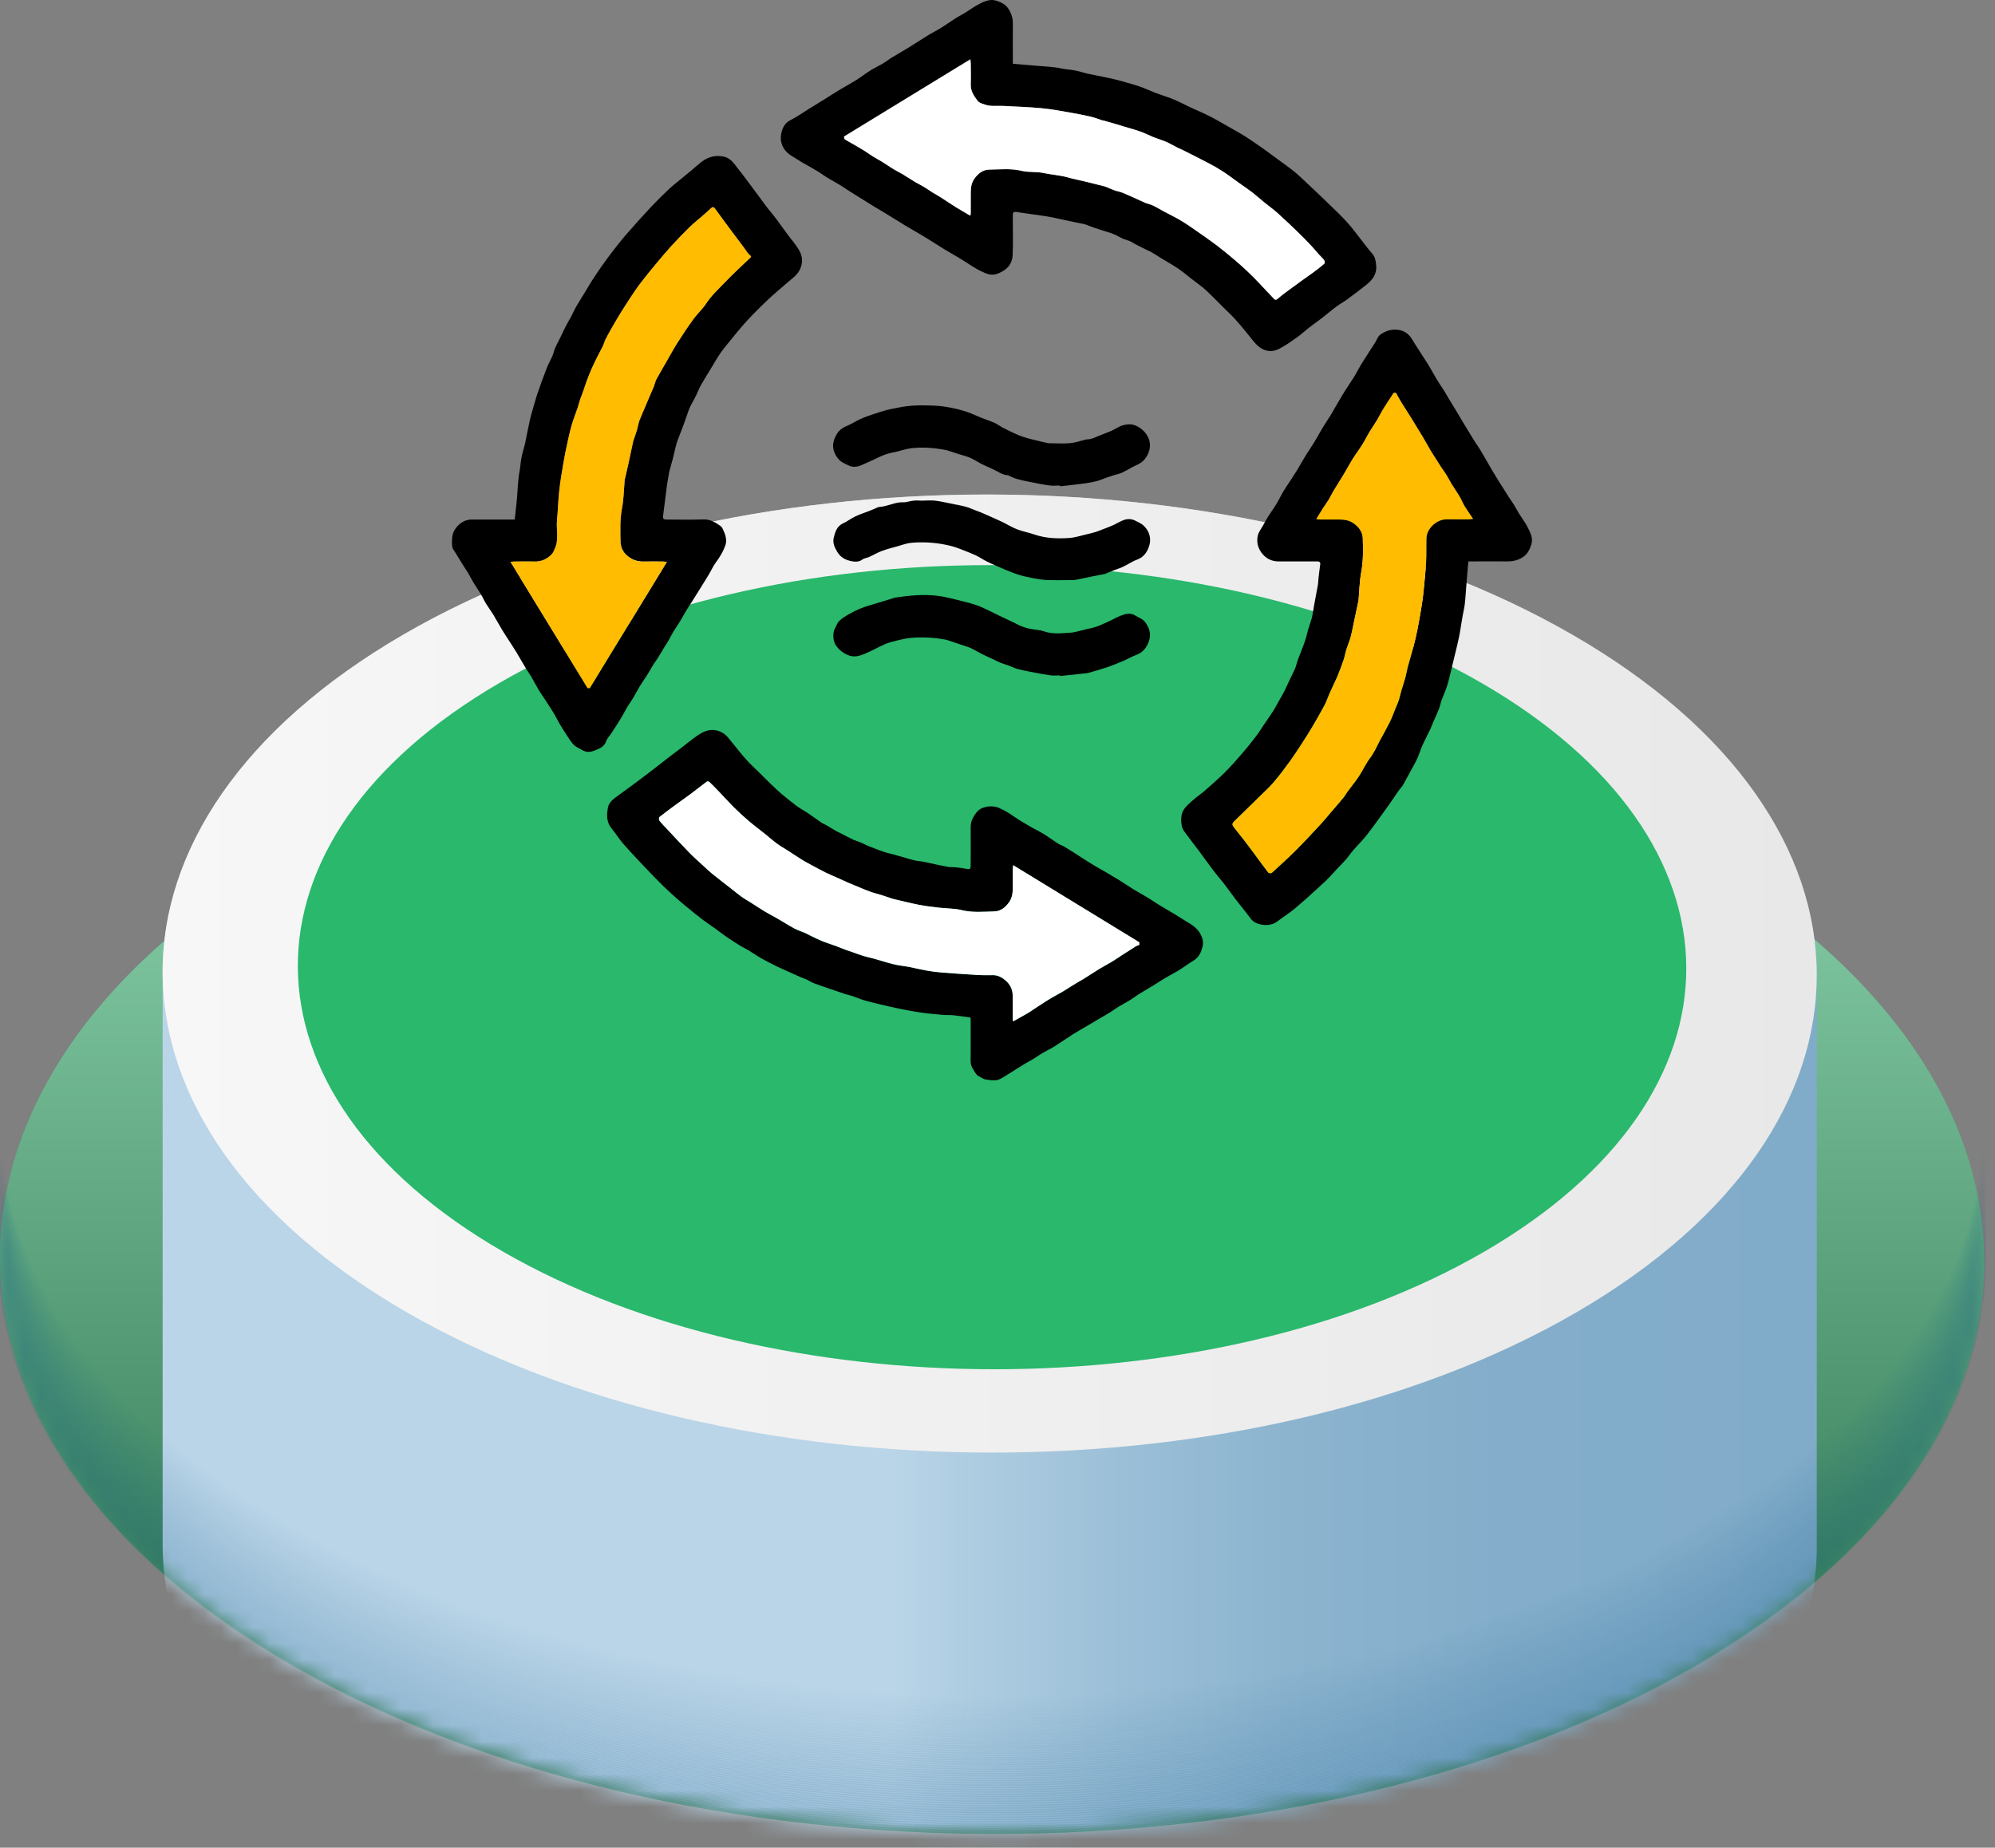
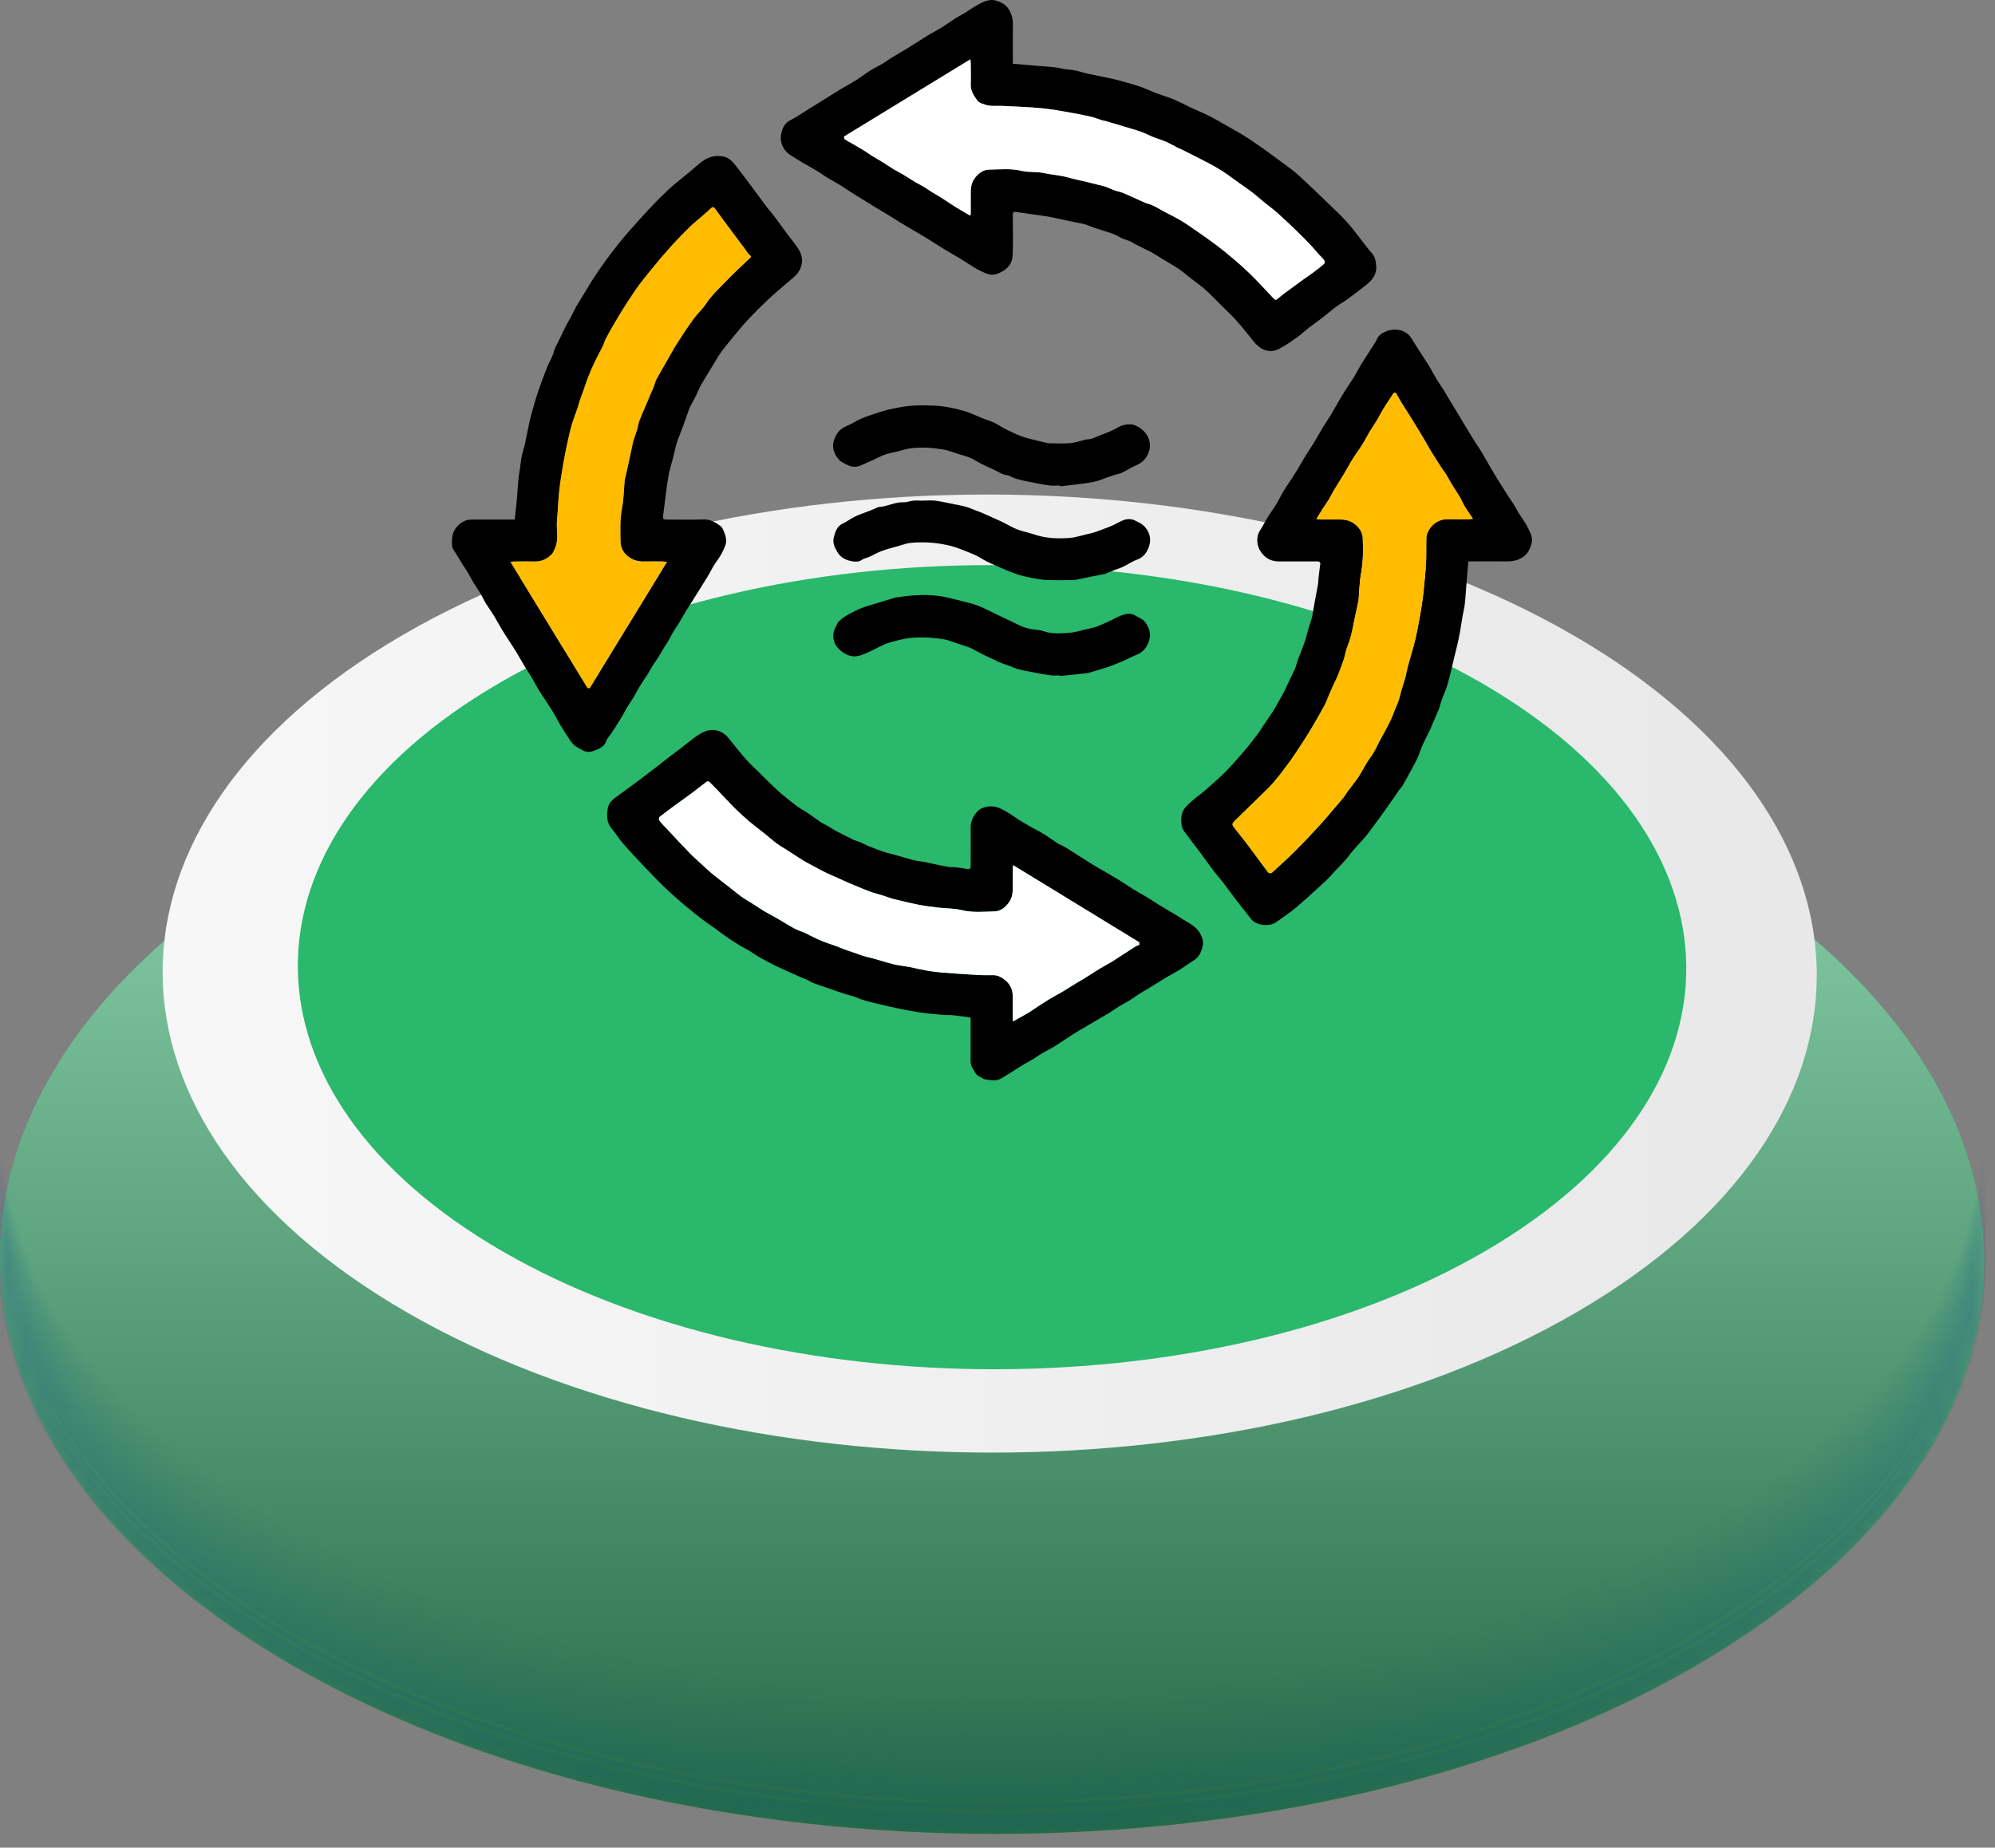
<svg xmlns="http://www.w3.org/2000/svg" width="122" height="113" viewBox="0 0 122 113" fill="none">
  <rect x="0" y="0" width="122" height="113" fill="#808080" stroke="none" />
  <g id="Group">
    <g id="Vrstva 1">
      <g id="Group_2">
        <g id="Group_3">
          <path id="Vector" d="M103.428 52.171C79.657 38.447 41.244 38.447 17.629 52.171C-5.986 65.896 -5.859 88.143 17.912 101.868C41.678 115.588 80.091 115.592 103.707 101.868C127.322 88.143 127.195 65.896 103.428 52.171Z" fill="#29B86C" />
          <g id="Group_4">
            <path id="Vector_2" style="mix-blend-mode:multiply" opacity="0.5" d="M103.428 52.171C79.657 38.447 41.244 38.447 17.629 52.171C-5.986 65.896 -5.859 88.143 17.912 101.868C41.678 115.588 80.091 115.592 103.707 101.868C127.322 88.143 127.195 65.896 103.428 52.171Z" fill="url(#paint0_linear_603_18379)" />
          </g>
          <g id="Clip path group">
            <mask id="mask0_603_18379" style="mask-type:luminance" maskUnits="userSpaceOnUse" x="0" y="15" width="122" height="98">
              <g id="clippath">
                <path id="Vector_3" d="M103.429 25.484C79.658 11.759 41.245 11.759 17.63 25.484C13.219 28.048 9.639 57.598 6.883 60.645C-5.113 73.911 -1.419 90.711 17.912 101.872C41.679 115.592 80.092 115.596 103.708 101.872C123.129 90.584 126.492 73.534 113.857 60.199C111.129 57.319 107.652 27.921 103.429 25.484Z" fill="white" />
              </g>
            </mask>
            <g mask="url(#mask0_603_18379)">
              <g id="Group_5">
                <g id="Group_6">
                  <g id="Group_7">
-                     <path id="Vector_4" d="M111.1 59.543C111.059 52.044 106.078 44.549 96.171 38.828C76.352 27.384 44.328 27.384 24.641 38.828C14.795 44.549 9.901 52.044 9.946 59.543V94.499C9.987 101.999 14.971 109.494 24.878 115.215C44.693 126.654 76.717 126.658 96.404 115.215C106.25 109.494 111.145 101.999 111.1 94.499V59.543Z" fill="url(#paint1_linear_603_18379)" />
                    <path id="Vector_5" d="M96.171 38.828C76.352 27.384 44.328 27.384 24.641 38.828C4.953 50.271 5.06 68.82 24.878 80.259C44.693 91.698 76.717 91.698 96.404 80.259C116.092 68.816 115.986 50.267 96.171 38.828Z" fill="url(#paint2_linear_603_18379)" />
                    <path id="Vector_6" d="M90.588 41.764C73.956 32.16 47.076 32.16 30.55 41.764C14.024 51.368 14.114 66.936 30.747 76.54C47.379 86.14 74.259 86.144 90.785 76.54C107.311 66.936 107.22 51.368 90.588 41.764Z" fill="#29B86C" />
                  </g>
                  <g id="Group_8" style="mix-blend-mode:multiply" opacity="0.3">
                    <g id="Group_9">
                      <g id="Group_10" opacity="0.02">
                        <path id="Vector_7" d="M60.867 103.915C45.311 103.915 29.736 100.487 17.854 93.627C6.321 86.963 -0.06 78.105 -0.113 68.677H0.116C0.169 78.019 6.509 86.808 17.969 93.426C41.666 107.11 80.104 107.11 103.65 93.426C115.031 86.812 121.273 78.023 121.22 68.68H121.449C121.502 78.109 115.22 86.968 103.764 93.627C91.961 100.487 76.422 103.915 60.867 103.915Z" fill="#004D82" />
                      </g>
                      <g id="Group_11" opacity="0.02">
                        <path id="Vector_8" d="M60.867 104.055C45.311 104.055 29.736 100.627 17.854 93.766C6.321 87.107 -0.06 78.244 -0.113 68.816H0.116C0.169 78.158 6.509 86.947 17.969 93.566C41.666 107.249 80.104 107.249 103.65 93.566C115.031 86.951 121.273 78.162 121.22 68.82H121.449C121.502 78.248 115.22 87.107 103.764 93.766C91.961 100.627 76.422 104.055 60.867 104.055Z" fill="#004D82" />
                      </g>
                      <g id="Group_12" opacity="0.03">
                        <path id="Vector_9" d="M60.867 104.194C45.311 104.194 29.736 100.766 17.854 93.906C6.321 87.246 -0.06 78.383 -0.113 68.955H0.116C0.169 78.297 6.509 87.086 17.969 93.705C41.666 107.388 80.104 107.388 103.65 93.705C115.031 87.091 121.273 78.301 121.22 68.959H121.449C121.502 78.387 115.22 87.246 103.764 93.906C91.961 100.766 76.422 104.194 60.867 104.194Z" fill="#004D82" />
                      </g>
                      <g id="Group_13" opacity="0.04">
                        <path id="Vector_10" d="M60.867 104.333C45.311 104.333 29.736 100.905 17.854 94.045C6.321 87.385 -0.06 78.526 -0.113 69.094H0.116C0.169 78.436 6.509 87.226 17.969 93.844C41.666 107.528 80.104 107.528 103.65 93.844C115.031 87.23 121.273 78.441 121.22 69.098H121.449C121.502 78.526 115.22 87.385 103.764 94.045C91.961 100.905 76.422 104.333 60.867 104.333Z" fill="#004D82" />
                      </g>
                      <g id="Group_14" opacity="0.05">
                        <path id="Vector_11" d="M60.867 104.472C45.311 104.472 29.736 101.044 17.854 94.184C6.321 87.525 -0.06 78.666 -0.113 69.234H0.116C0.169 78.576 6.509 87.365 17.969 93.983C41.666 107.667 80.104 107.667 103.65 93.983C115.031 87.369 121.273 78.58 121.22 69.238H121.449C121.502 78.666 115.22 87.525 103.764 94.184C91.961 101.044 76.422 104.472 60.867 104.472Z" fill="#004D82" />
                      </g>
                      <g id="Group_15" opacity="0.06">
                        <path id="Vector_12" d="M60.867 104.612C45.311 104.612 29.736 101.184 17.854 94.323C6.321 87.664 -0.06 78.805 -0.113 69.377H0.116C0.169 78.719 6.509 87.508 17.969 94.127C41.666 107.81 80.104 107.81 103.65 94.127C115.031 87.512 121.273 78.723 121.22 69.381H121.449C121.502 78.809 115.22 87.668 103.764 94.328C91.961 101.188 76.422 104.616 60.867 104.616V104.612Z" fill="#004D82" />
                      </g>
                      <g id="Group_16" opacity="0.07">
                        <path id="Vector_13" d="M60.867 104.751C45.311 104.751 29.736 101.323 17.854 94.463C6.321 87.803 -0.06 78.944 -0.113 69.516H0.116C0.169 78.858 6.509 87.647 17.969 94.266C41.666 107.95 80.104 107.95 103.65 94.266C115.031 87.652 121.273 78.862 121.22 69.52H121.449C121.502 78.948 115.22 87.807 103.764 94.467C91.961 101.327 76.422 104.755 60.867 104.755V104.751Z" fill="#004D82" />
                      </g>
                      <g id="Group_17" opacity="0.07">
                        <path id="Vector_14" d="M60.867 104.89C45.311 104.89 29.736 101.462 17.854 94.602C6.321 87.942 -0.06 79.084 -0.113 69.655H0.116C0.169 78.998 6.509 87.787 17.969 94.405C41.666 108.089 80.104 108.089 103.65 94.405C115.031 87.791 121.273 79.002 121.22 69.659H121.449C121.502 79.088 115.22 87.946 103.764 94.606C91.961 101.466 76.422 104.894 60.867 104.894V104.89Z" fill="#004D82" />
                      </g>
                      <g id="Group_18" opacity="0.08">
                        <path id="Vector_15" d="M60.867 105.033C45.311 105.033 29.736 101.605 17.854 94.745C6.321 88.082 -0.06 79.223 -0.113 69.795H0.116C0.169 79.137 6.509 87.926 17.969 94.544C41.666 108.228 80.104 108.228 103.65 94.544C115.031 87.93 121.273 79.141 121.22 69.799H121.449C121.502 79.227 115.22 88.086 103.764 94.745C91.961 101.605 76.422 105.033 60.867 105.033Z" fill="#004D82" />
                      </g>
                      <g id="Group_19" opacity="0.09">
                        <path id="Vector_16" d="M60.867 105.173C45.311 105.173 29.736 101.745 17.854 94.884C6.321 88.225 -0.06 79.362 -0.113 69.934H0.116C0.169 79.276 6.509 88.065 17.969 94.684C41.666 108.367 80.104 108.367 103.65 94.684C115.031 88.069 121.273 79.28 121.22 69.938H121.449C121.502 79.366 115.22 88.225 103.764 94.884C91.961 101.745 76.422 105.173 60.867 105.173Z" fill="#004D82" />
                      </g>
                      <g id="Group_20" opacity="0.1">
                        <path id="Vector_17" d="M60.867 105.312C45.311 105.312 29.736 101.884 17.854 95.024C6.321 88.364 -0.06 79.501 -0.113 70.073H0.116C0.169 79.415 6.509 88.204 17.969 94.823C41.666 108.507 80.104 108.507 103.65 94.823C115.031 88.209 121.273 79.419 121.22 70.077H121.449C121.502 79.505 115.22 88.364 103.764 95.024C91.961 101.884 76.422 105.312 60.867 105.312Z" fill="#004D82" />
                      </g>
                      <g id="Group_21" opacity="0.11">
                        <path id="Vector_18" d="M60.867 105.451C45.311 105.451 29.736 102.023 17.854 95.163C6.321 88.503 -0.06 79.645 -0.113 70.212H0.116C0.169 79.555 6.509 88.344 17.969 94.962C41.666 108.646 80.104 108.646 103.65 94.962C115.031 88.348 121.273 79.559 121.22 70.216H121.449C121.502 79.645 115.22 88.503 103.764 95.163C91.961 102.023 76.422 105.451 60.867 105.451Z" fill="#004D82" />
                      </g>
                      <g id="Group_22" opacity="0.11">
                        <path id="Vector_19" d="M60.867 105.59C45.311 105.59 29.736 102.162 17.854 95.302C6.321 88.643 -0.06 79.784 -0.113 70.352H0.116C0.169 79.694 6.509 88.483 17.969 95.102C41.666 108.785 80.104 108.785 103.65 95.102C115.031 88.487 121.273 79.698 121.22 70.356H121.449C121.502 79.784 115.22 88.643 103.764 95.302C91.961 102.162 76.422 105.59 60.867 105.59Z" fill="#004D82" />
                      </g>
                      <g id="Group_23" opacity="0.12">
                        <path id="Vector_20" d="M60.867 105.73C45.311 105.73 29.736 102.302 17.854 95.442C6.321 88.782 -0.06 79.923 -0.113 70.495H0.116C0.169 79.837 6.509 88.626 17.969 95.245C41.666 108.928 80.104 108.928 103.65 95.245C115.031 88.63 121.273 79.841 121.22 70.499H121.449C121.502 79.927 115.22 88.786 103.764 95.446C91.961 102.306 76.422 105.734 60.867 105.734V105.73Z" fill="#004D82" />
                      </g>
                      <g id="Group_24" opacity="0.13">
                        <path id="Vector_21" d="M60.867 105.869C45.311 105.869 29.736 102.441 17.854 95.581C6.321 88.921 -0.06 80.062 -0.113 70.634H0.116C0.169 79.976 6.509 88.766 17.969 95.384C41.666 109.068 80.104 109.068 103.65 95.384C115.031 88.77 121.273 79.981 121.22 70.638H121.449C121.502 80.067 115.22 88.925 103.764 95.585C91.961 102.445 76.422 105.873 60.867 105.873V105.869Z" fill="#004D82" />
                      </g>
                      <g id="Group_25" opacity="0.14">
                        <path id="Vector_22" d="M60.867 106.008C45.311 106.008 29.736 102.58 17.854 95.72C6.321 89.061 -0.06 80.202 -0.113 70.773H0.116C0.169 80.116 6.509 88.905 17.969 95.523C41.666 109.207 80.104 109.207 103.65 95.523C115.031 88.909 121.273 80.12 121.22 70.778H121.449C121.502 80.206 115.22 89.065 103.764 95.724C91.961 102.584 76.422 106.012 60.867 106.012V106.008Z" fill="#004D82" />
                      </g>
                      <g id="Group_26" opacity="0.15">
                        <path id="Vector_23" d="M60.867 106.152C45.311 106.152 29.736 102.724 17.854 95.863C6.321 89.2 -0.06 80.341 -0.113 70.913H0.116C0.169 80.255 6.509 89.044 17.969 95.663C41.666 109.346 80.104 109.346 103.65 95.663C115.031 89.048 121.273 80.259 121.22 70.917H121.449C121.502 80.345 115.22 89.204 103.764 95.863C91.961 102.724 76.422 106.152 60.867 106.152Z" fill="#004D82" />
                      </g>
                      <g id="Group_27" opacity="0.16">
                        <path id="Vector_24" d="M60.867 106.291C45.311 106.291 29.736 102.863 17.854 96.002C6.321 89.343 -0.06 80.48 -0.113 71.052H0.116C0.169 80.394 6.509 89.183 17.969 95.802C41.666 109.485 80.104 109.485 103.65 95.802C115.031 89.187 121.273 80.398 121.22 71.056H121.449C121.502 80.484 115.22 89.343 103.764 96.002C91.961 102.863 76.422 106.291 60.867 106.291Z" fill="#004D82" />
                      </g>
                      <g id="Group_28" opacity="0.16">
                        <path id="Vector_25" d="M60.867 106.43C45.311 106.43 29.736 103.002 17.854 96.142C6.321 89.482 -0.06 80.619 -0.113 71.191H0.116C0.169 80.533 6.509 89.323 17.969 95.941C41.666 109.625 80.104 109.625 103.65 95.941C115.031 89.327 121.273 80.537 121.22 71.195H121.449C121.502 80.624 115.22 89.482 103.764 96.142C91.961 103.002 76.422 106.43 60.867 106.43Z" fill="#004D82" />
                      </g>
                      <g id="Group_29" opacity="0.17">
                        <path id="Vector_26" d="M60.867 106.569C45.311 106.569 29.736 103.141 17.854 96.281C6.321 89.622 -0.06 80.763 -0.113 71.331H0.116C0.169 80.673 6.509 89.462 17.969 96.08C41.666 109.764 80.104 109.764 103.65 96.08C115.031 89.466 121.273 80.677 121.22 71.335H121.449C121.502 80.763 115.22 89.622 103.764 96.281C91.961 103.141 76.422 106.569 60.867 106.569Z" fill="#004D82" />
                      </g>
                      <g id="Group_30" opacity="0.18">
                        <path id="Vector_27" d="M60.867 106.709C45.311 106.709 29.736 103.281 17.854 96.42C6.321 89.761 -0.06 80.902 -0.113 71.47H0.116C0.169 80.812 6.509 89.601 17.969 96.22C41.666 109.903 80.104 109.903 103.65 96.22C115.031 89.605 121.273 80.816 121.22 71.474H121.449C121.502 80.902 115.22 89.761 103.764 96.42C91.961 103.281 76.422 106.709 60.867 106.709Z" fill="#004D82" />
                      </g>
                      <g id="Group_31" opacity="0.19">
                        <path id="Vector_28" d="M60.867 106.848C45.311 106.848 29.736 103.42 17.854 96.56C6.321 89.9 -0.06 81.041 -0.113 71.613H0.116C0.169 80.955 6.509 89.744 17.969 96.363C41.666 110.046 80.104 110.046 103.65 96.363C115.031 89.749 121.273 80.959 121.22 71.617H121.449C121.502 81.045 115.22 89.904 103.764 96.564C91.961 103.424 76.422 106.852 60.867 106.852V106.848Z" fill="#004D82" />
                      </g>
                      <g id="Group_32" opacity="0.2">
                        <path id="Vector_29" d="M60.867 106.987C45.311 106.987 29.736 103.559 17.854 96.699C6.321 90.039 -0.06 81.18 -0.113 71.752H0.116C0.169 81.094 6.509 89.884 17.969 96.502C41.666 110.186 80.104 110.186 103.65 96.502C115.031 89.888 121.273 81.099 121.22 71.756H121.449C121.502 81.185 115.22 90.043 103.764 96.703C91.961 103.563 76.422 106.991 60.867 106.991V106.987Z" fill="#004D82" />
                      </g>
                      <g id="Group_33" opacity="0.2">
                        <path id="Vector_30" d="M60.867 107.126C45.311 107.126 29.736 103.698 17.854 96.838C6.321 90.179 -0.06 81.32 -0.113 71.892H0.116C0.169 81.234 6.509 90.023 17.969 96.641C41.666 110.325 80.104 110.325 103.65 96.641C115.031 90.027 121.273 81.238 121.22 71.896H121.449C121.502 81.324 115.22 90.183 103.764 96.842C91.961 103.702 76.422 107.13 60.867 107.13V107.126Z" fill="#004D82" />
                      </g>
                      <g id="Group_34" opacity="0.21">
                        <path id="Vector_31" d="M60.867 107.27C45.311 107.27 29.736 103.842 17.854 96.981C6.321 90.318 -0.06 81.459 -0.113 72.031H0.116C0.169 81.373 6.509 90.162 17.969 96.781C41.666 110.464 80.104 110.464 103.65 96.781C115.031 90.166 121.273 81.377 121.22 72.035H121.449C121.502 81.463 115.22 90.322 103.764 96.981C91.961 103.842 76.422 107.27 60.867 107.27Z" fill="#004D82" />
                      </g>
                      <g id="Group_35" opacity="0.22">
                        <path id="Vector_32" d="M60.867 107.409C45.311 107.409 29.736 103.981 17.854 97.121C6.321 90.461 -0.06 81.598 -0.113 72.17H0.116C0.169 81.512 6.509 90.301 17.969 96.92C41.666 110.603 80.104 110.603 103.65 96.92C115.031 90.305 121.273 81.516 121.22 72.174H121.449C121.502 81.602 115.22 90.461 103.764 97.121C91.961 103.981 76.422 107.409 60.867 107.409Z" fill="#004D82" />
                      </g>
                      <g id="Group_36" opacity="0.23">
                        <path id="Vector_33" d="M60.867 107.548C45.311 107.548 29.736 104.12 17.854 97.26C6.321 90.6 -0.06 81.737 -0.113 72.309H0.116C0.169 81.651 6.509 90.441 17.969 97.059C41.666 110.743 80.104 110.743 103.65 97.059C115.031 90.445 121.273 81.656 121.22 72.313H121.449C121.502 81.742 115.22 90.6 103.764 97.26C91.961 104.12 76.422 107.548 60.867 107.548Z" fill="#004D82" />
                      </g>
                      <g id="Group_37" opacity="0.24">
                        <path id="Vector_34" d="M60.867 107.687C45.311 107.687 29.736 104.259 17.854 97.399C6.321 90.74 -0.06 81.881 -0.113 72.449H0.116C0.169 81.791 6.509 90.58 17.969 97.198C41.666 110.882 80.104 110.882 103.65 97.198C115.031 90.584 121.273 81.795 121.22 72.453H121.449C121.502 81.881 115.22 90.74 103.764 97.399C91.961 104.259 76.422 107.687 60.867 107.687Z" fill="#004D82" />
                      </g>
                      <g id="Group_38" opacity="0.25">
                        <path id="Vector_35" d="M60.867 107.827C45.311 107.827 29.736 104.399 17.854 97.538C6.321 90.879 -0.06 82.02 -0.113 72.588H0.116C0.169 81.93 6.509 90.719 17.969 97.338C41.666 111.021 80.104 111.021 103.65 97.338C115.031 90.723 121.273 81.934 121.22 72.592H121.449C121.502 82.02 115.22 90.879 103.764 97.538C91.961 104.399 76.422 107.827 60.867 107.827Z" fill="#004D82" />
                      </g>
                      <g id="Group_39" opacity="0.25">
                        <path id="Vector_36" d="M60.867 107.966C45.311 107.966 29.736 104.538 17.854 97.678C6.321 91.018 -0.06 82.159 -0.113 72.731H0.116C0.169 82.073 6.509 90.862 17.969 97.481C41.666 111.165 80.104 111.165 103.65 97.481C115.031 90.867 121.273 82.077 121.22 72.735H121.449C121.502 82.163 115.22 91.022 103.764 97.682C91.961 104.542 76.422 107.97 60.867 107.97V107.966Z" fill="#004D82" />
                      </g>
                      <g id="Group_40" opacity="0.26">
                        <path id="Vector_37" d="M60.867 108.105C45.311 108.105 29.736 104.677 17.854 97.817C6.321 91.157 -0.06 82.299 -0.113 72.871H0.116C0.169 82.213 6.509 91.002 17.969 97.62C41.666 111.304 80.104 111.304 103.65 97.62C115.031 91.006 121.273 82.217 121.22 72.875H121.449C121.502 82.303 115.22 91.162 103.764 97.821C91.961 104.681 76.422 108.109 60.867 108.109V108.105Z" fill="#004D82" />
                      </g>
                      <g id="Group_41" opacity="0.27">
                        <path id="Vector_38" d="M60.867 108.244C45.311 108.244 29.736 104.816 17.854 97.956C6.321 91.297 -0.06 82.438 -0.113 73.01H0.116C0.169 82.352 6.509 91.141 17.969 97.76C41.666 111.443 80.104 111.443 103.65 97.76C115.031 91.145 121.273 82.356 121.22 73.014H121.449C121.502 82.442 115.22 91.301 103.764 97.96C91.961 104.82 76.422 108.249 60.867 108.249V108.244Z" fill="#004D82" />
                      </g>
                      <g id="Group_42" opacity="0.28">
                        <path id="Vector_39" d="M60.867 108.388C45.311 108.388 29.736 104.96 17.854 98.1C6.321 91.436 -0.06 82.577 -0.113 73.149H0.116C0.169 82.491 6.509 91.28 17.969 97.899C41.666 111.582 80.104 111.582 103.65 97.899C115.031 91.284 121.273 82.495 121.22 73.153H121.449C121.502 82.581 115.22 91.44 103.764 98.1C91.961 104.96 76.422 108.388 60.867 108.388Z" fill="#004D82" />
                      </g>
                      <g id="Group_43" opacity="0.29">
                        <path id="Vector_40" d="M60.867 108.527C45.311 108.527 29.736 105.099 17.854 98.239C6.321 91.579 -0.06 82.716 -0.113 73.288H0.116C0.169 82.63 6.509 91.419 17.969 98.038C41.666 111.722 80.104 111.722 103.65 98.038C115.031 91.424 121.273 82.634 121.22 73.292H121.449C121.502 82.72 115.22 91.579 103.764 98.239C91.961 105.099 76.422 108.527 60.867 108.527Z" fill="#004D82" />
                      </g>
                      <g id="Group_44" opacity="0.3">
                        <path id="Vector_41" d="M60.867 108.666C45.311 108.666 29.736 105.238 17.854 98.378C6.321 91.719 -0.06 82.856 -0.113 73.427H0.116C0.169 82.77 6.509 91.559 17.969 98.177C41.666 111.861 80.104 111.861 103.65 98.177C115.031 91.563 121.273 82.774 121.22 73.431H121.449C121.502 82.86 115.22 91.719 103.764 98.378C91.961 105.238 76.422 108.666 60.867 108.666Z" fill="#004D82" />
                      </g>
                      <g id="Group_45" opacity="0.3">
                        <path id="Vector_42" d="M60.867 108.806C45.311 108.806 29.736 105.378 17.854 98.517C6.321 91.858 -0.06 82.999 -0.113 73.567H0.116C0.169 82.909 6.509 91.698 17.969 98.317C41.666 112 80.104 112 103.65 98.317C115.031 91.702 121.273 82.913 121.22 73.567H121.449C121.502 82.995 115.22 91.854 103.764 98.513C91.961 105.373 76.422 108.801 60.867 108.801V108.806Z" fill="#004D82" />
                      </g>
                      <g id="Group_46" opacity="0.31">
                        <path id="Vector_43" d="M60.867 108.945C45.311 108.945 29.736 105.517 17.854 98.656C6.321 91.997 -0.06 83.138 -0.113 73.706H0.116C0.169 83.048 6.509 91.837 17.969 98.456C41.666 112.139 80.104 112.139 103.65 98.456C115.031 91.841 121.273 83.052 121.22 73.706H121.449C121.502 83.134 115.22 91.993 103.764 98.652C91.961 105.513 76.422 108.941 60.867 108.941V108.945Z" fill="#004D82" />
                      </g>
                      <g id="Group_47" opacity="0.32">
                        <path id="Vector_44" d="M60.867 109.084C45.311 109.084 29.736 105.656 17.854 98.796C6.321 92.136 -0.06 83.278 -0.113 73.849H0.116C0.169 83.191 6.509 91.981 17.969 98.599C41.666 112.283 80.104 112.283 103.65 98.599C115.031 91.985 121.273 83.195 121.22 73.853H121.449C121.502 83.281 115.22 92.14 103.764 98.8C91.961 105.66 76.422 109.088 60.867 109.088V109.084Z" fill="#004D82" />
                      </g>
                      <g id="Group_48" opacity="0.33">
                        <path id="Vector_45" d="M60.867 109.223C45.311 109.223 29.736 105.795 17.854 98.935C6.321 92.275 -0.06 83.417 -0.113 73.989H0.116C0.169 83.331 6.509 92.12 17.969 98.738C41.666 112.422 80.104 112.422 103.65 98.738C115.031 92.124 121.273 83.335 121.22 73.989H121.449C121.502 83.417 115.22 92.275 103.764 98.935C91.961 105.795 76.422 109.223 60.867 109.223Z" fill="#004D82" />
                      </g>
                      <g id="Group_49" opacity="0.34">
                        <path id="Vector_46" d="M60.867 109.363C45.311 109.363 29.736 105.935 17.854 99.074C6.321 92.415 -0.06 83.556 -0.113 74.128H0.116C0.169 83.47 6.509 92.259 17.969 98.878C41.666 112.561 80.104 112.561 103.65 98.878C115.031 92.263 121.273 83.474 121.22 74.132H121.449C121.502 83.56 115.22 92.419 103.764 99.078C91.961 105.939 76.422 109.367 60.867 109.367V109.363Z" fill="#004D82" />
                      </g>
                      <g id="Group_50" opacity="0.34">
                        <path id="Vector_47" d="M60.867 109.506C45.311 109.506 29.736 106.078 17.854 99.218C6.321 92.554 -0.06 83.695 -0.113 74.267H0.116C0.169 83.609 6.509 92.398 17.969 99.017C41.666 112.7 80.104 112.7 103.65 99.017C115.031 92.403 121.273 83.613 121.22 74.267H121.449C121.502 83.695 115.22 92.554 103.764 99.213C91.961 106.074 76.422 109.502 60.867 109.502V109.506Z" fill="#004D82" />
                      </g>
                      <g id="Group_51" opacity="0.35">
                        <path id="Vector_48" d="M60.867 109.645C45.311 109.645 29.736 106.217 17.854 99.357C6.321 92.697 -0.06 83.835 -0.113 74.406H0.116C0.169 83.749 6.509 92.538 17.969 99.156C41.666 112.84 80.104 112.84 103.65 99.156C115.031 92.542 121.273 83.752 121.22 74.406H121.449C121.502 83.835 115.22 92.693 103.764 99.353C91.961 106.213 76.422 109.641 60.867 109.641V109.645Z" fill="#004D82" />
                      </g>
                      <g id="Group_52" opacity="0.36">
                        <path id="Vector_49" d="M60.867 109.784C45.311 109.784 29.736 106.356 17.854 99.496C6.321 92.837 -0.06 83.974 -0.113 74.546H0.116C0.169 83.888 6.509 92.677 17.969 99.296C41.666 112.979 80.104 112.979 103.65 99.296C115.031 92.681 121.273 83.892 121.22 74.546H121.449C121.502 83.974 115.22 92.832 103.764 99.492C91.961 106.352 76.422 109.78 60.867 109.78V109.784Z" fill="#004D82" />
                      </g>
                      <g id="Group_53" opacity="0.37">
                        <path id="Vector_50" d="M60.867 109.924C45.311 109.924 29.736 106.496 17.854 99.635C6.321 92.976 -0.06 84.117 -0.113 74.685H0.116C0.169 84.027 6.509 92.816 17.969 99.435C41.666 113.118 80.104 113.118 103.65 99.435C115.031 92.82 121.273 84.031 121.22 74.685H121.449C121.502 84.113 115.22 92.972 103.764 99.631C91.961 106.492 76.422 109.92 60.867 109.92V109.924Z" fill="#004D82" />
                      </g>
                      <g id="Group_54" opacity="0.38">
                        <path id="Vector_51" d="M60.867 110.063C45.311 110.063 29.736 106.635 17.854 99.775C6.321 93.115 -0.06 84.256 -0.113 74.824H0.116C0.169 84.166 6.509 92.955 17.969 99.574C41.666 113.257 80.104 113.257 103.65 99.574C115.031 92.96 121.273 84.17 121.22 74.824H121.449C121.502 84.252 115.22 93.111 103.764 99.77C91.961 106.631 76.422 110.059 60.867 110.059V110.063Z" fill="#004D82" />
                      </g>
                      <g id="Group_55" opacity="0.39">
                        <path id="Vector_52" d="M60.867 110.202C45.311 110.202 29.736 106.774 17.854 99.914C6.321 93.254 -0.06 84.396 -0.113 74.967H0.116C0.169 84.31 6.509 93.099 17.969 99.717C41.666 113.401 80.104 113.401 103.65 99.717C115.031 93.103 121.273 84.314 121.22 74.967H121.449C121.502 84.396 115.22 93.254 103.764 99.914C91.961 106.774 76.422 110.202 60.867 110.202Z" fill="#004D82" />
                      </g>
                      <g id="Group_56" opacity="0.39">
-                         <path id="Vector_53" d="M60.867 110.341C45.311 110.341 29.736 106.913 17.854 100.053C6.321 93.394 -0.06 84.535 -0.113 75.107H0.116C0.169 84.449 6.509 93.238 17.969 99.857C41.666 113.54 80.104 113.54 103.65 99.857C115.031 93.242 121.273 84.453 121.22 75.107H121.449C121.502 84.535 115.22 93.394 103.764 100.053C91.961 106.913 76.422 110.341 60.867 110.341Z" fill="#004D82" />
-                       </g>
+                         </g>
                      <g id="Group_57" opacity="0.4">
                        <path id="Vector_54" d="M60.867 110.481C45.311 110.481 29.736 107.053 17.854 100.192C6.321 93.533 -0.06 84.674 -0.113 75.246H0.116C0.169 84.588 6.509 93.377 17.969 99.996C41.666 113.679 80.104 113.679 103.65 99.996C115.031 93.381 121.273 84.592 121.22 75.246H121.449C121.502 84.674 115.22 93.533 103.764 100.192C91.961 107.053 76.422 110.481 60.867 110.481Z" fill="#004D82" />
                      </g>
                      <g id="Group_58" opacity="0.41">
                        <path id="Vector_55" d="M60.867 110.624C45.311 110.624 29.736 107.196 17.854 100.336C6.321 93.672 -0.06 84.813 -0.113 75.385H0.116C0.169 84.727 6.509 93.517 17.969 100.135C41.666 113.819 80.104 113.819 103.65 100.135C115.031 93.521 121.273 84.731 121.22 75.385H121.449C121.502 84.813 115.22 93.672 103.764 100.332C91.961 107.192 76.422 110.62 60.867 110.62V110.624Z" fill="#004D82" />
                      </g>
                      <g id="Group_59" opacity="0.42">
                        <path id="Vector_56" d="M60.867 110.763C45.311 110.763 29.736 107.335 17.854 100.475C6.321 93.816 -0.06 84.953 -0.113 75.524H0.116C0.169 84.867 6.509 93.656 17.969 100.274C41.666 113.958 80.104 113.958 103.65 100.274C115.031 93.66 121.273 84.871 121.22 75.524H121.449C121.502 84.953 115.22 93.811 103.764 100.471C91.961 107.331 76.422 110.759 60.867 110.759V110.763Z" fill="#004D82" />
                      </g>
                      <g id="Group_60" opacity="0.43">
-                         <path id="Vector_57" d="M60.867 110.902C45.311 110.902 29.736 107.474 17.854 100.614C6.321 93.955 -0.06 85.092 -0.113 75.664H0.116C0.169 85.006 6.509 93.795 17.969 100.414C41.666 114.097 80.104 114.097 103.65 100.414C115.031 93.799 121.273 85.01 121.22 75.664H121.449C121.502 85.092 115.22 93.951 103.764 100.61C91.961 107.47 76.422 110.898 60.867 110.898V110.902Z" fill="#004D82" />
-                       </g>
+                         </g>
                      <g id="Group_61" opacity="0.43">
                        <path id="Vector_58" d="M60.867 111.042C45.311 111.042 29.736 107.614 17.854 100.754C6.321 94.094 -0.06 85.235 -0.113 75.803H0.116C0.169 85.145 6.509 93.934 17.969 100.553C41.666 114.236 80.104 114.236 103.65 100.553C115.031 93.938 121.273 85.149 121.22 75.803H121.449C121.502 85.231 115.22 94.09 103.764 100.749C91.961 107.61 76.422 111.038 60.867 111.038V111.042Z" fill="#004D82" />
                      </g>
                      <g id="Group_62" opacity="0.44">
                        <path id="Vector_59" d="M60.867 111.181C45.311 111.181 29.736 107.753 17.854 100.893C6.321 94.233 -0.06 85.374 -0.113 75.942H0.116C0.169 85.284 6.509 94.074 17.969 100.692C41.666 114.376 80.104 114.376 103.65 100.692C115.031 94.078 121.273 85.288 121.22 75.942H121.449C121.502 85.37 115.22 94.229 103.764 100.889C91.961 107.749 76.422 111.177 60.867 111.177V111.181Z" fill="#004D82" />
                      </g>
                      <g id="Group_63" opacity="0.45">
                        <path id="Vector_60" d="M60.867 111.32C45.311 111.32 29.736 107.892 17.854 101.032C6.321 94.373 -0.06 85.514 -0.113 76.085H0.116C0.169 85.428 6.509 94.217 17.969 100.835C41.666 114.519 80.104 114.519 103.65 100.835C115.031 94.221 121.273 85.432 121.22 76.085H121.449C121.502 85.514 115.22 94.373 103.764 101.032C91.961 107.892 76.422 111.32 60.867 111.32Z" fill="#004D82" />
                      </g>
                      <g id="Group_64" opacity="0.46">
                        <path id="Vector_61" d="M60.867 111.459C45.311 111.459 29.736 108.031 17.854 101.171C6.321 94.512 -0.06 85.653 -0.113 76.225H0.116C0.169 85.567 6.509 94.356 17.969 100.975C41.666 114.658 80.104 114.658 103.65 100.975C115.031 94.36 121.273 85.571 121.22 76.225H121.449C121.502 85.653 115.22 94.512 103.764 101.171C91.961 108.031 76.422 111.459 60.867 111.459Z" fill="#004D82" />
                      </g>
                      <g id="Group_65" opacity="0.47">
                        <path id="Vector_62" d="M60.867 111.599C45.311 111.599 29.736 108.171 17.854 101.311C6.321 94.651 -0.06 85.792 -0.113 76.364H0.116C0.169 85.706 6.509 94.495 17.969 101.114C41.666 114.797 80.104 114.797 103.65 101.114C115.031 94.499 121.273 85.71 121.22 76.364H121.449C121.502 85.792 115.22 94.651 103.764 101.311C91.961 108.171 76.422 111.599 60.867 111.599Z" fill="#004D82" />
                      </g>
                      <g id="Group_66" opacity="0.48">
                        <path id="Vector_63" d="M60.867 111.742C45.311 111.742 29.736 108.314 17.854 101.454C6.321 94.79 -0.06 85.931 -0.113 76.503H0.116C0.169 85.845 6.509 94.635 17.969 101.253C41.666 114.937 80.104 114.937 103.65 101.253C115.031 94.639 121.273 85.85 121.22 76.503H121.449C121.502 85.931 115.22 94.79 103.764 101.45C91.961 108.31 76.422 111.738 60.867 111.738V111.742Z" fill="#004D82" />
                      </g>
                      <g id="Group_67" opacity="0.48">
                        <path id="Vector_64" d="M60.867 111.881C45.311 111.881 29.736 108.453 17.854 101.593C6.321 94.934 -0.06 86.071 -0.113 76.642H0.116C0.169 85.985 6.509 94.774 17.969 101.392C41.666 115.076 80.104 115.076 103.65 101.392C115.031 94.778 121.273 85.989 121.22 76.642H121.449C121.502 86.071 115.22 94.93 103.764 101.589C91.961 108.449 76.422 111.877 60.867 111.877V111.881Z" fill="#004D82" />
                      </g>
                      <g id="Group_68" opacity="0.49">
                        <path id="Vector_65" d="M60.867 112.021C45.311 112.021 29.736 108.593 17.854 101.732C6.321 95.073 -0.06 86.21 -0.113 76.782H0.116C0.169 86.124 6.509 94.913 17.969 101.532C41.666 115.215 80.104 115.215 103.65 101.532C115.031 94.917 121.273 86.128 121.22 76.782H121.449C121.502 86.21 115.22 95.069 103.764 101.728C91.961 108.588 76.422 112.016 60.867 112.016V112.021Z" fill="#004D82" />
                      </g>
                      <g id="Group_69" style="mix-blend-mode:multiply" opacity="0.5">
                        <path id="Vector_66" d="M60.867 112.16C45.311 112.16 29.736 108.732 17.854 101.872C6.321 95.212 -0.06 86.353 -0.113 76.921H0.116C0.169 86.263 6.509 95.052 17.969 101.671C41.666 115.354 80.104 115.354 103.65 101.671C115.031 95.056 121.273 86.267 121.22 76.921H121.449C121.502 86.349 115.22 95.208 103.764 101.868C91.961 108.728 76.422 112.156 60.867 112.156V112.16Z" fill="#004D82" />
                      </g>
                    </g>
                  </g>
                </g>
              </g>
            </g>
          </g>
        </g>
        <g id="Group_70">
          <path id="Vector_67" d="M59.346 62.226C58.974 62.177 58.613 62.123 58.253 62.087C58.081 62.07 57.909 62.087 57.737 62.074C57.286 62.033 56.831 62.001 56.381 61.935C55.91 61.87 55.439 61.779 54.972 61.685C54.567 61.603 54.165 61.505 53.764 61.411C53.444 61.333 53.125 61.259 52.81 61.165C52.609 61.108 52.42 61.014 52.224 60.948C52.056 60.891 51.88 60.854 51.708 60.801C51.356 60.686 51.004 60.563 50.655 60.44C50.36 60.338 50.062 60.244 49.771 60.133C49.631 60.08 49.505 59.99 49.369 59.924C49.246 59.867 49.115 59.826 48.992 59.773C48.497 59.551 48.001 59.339 47.51 59.105C47.174 58.945 46.846 58.773 46.523 58.589C46.265 58.446 46.027 58.27 45.773 58.118C45.597 58.011 45.409 57.93 45.233 57.819C44.95 57.643 44.672 57.463 44.397 57.274C44.18 57.127 43.975 56.963 43.762 56.807C43.5 56.619 43.234 56.443 42.976 56.25C42.657 56.009 42.349 55.755 42.038 55.501C41.829 55.329 41.62 55.157 41.42 54.977C41.137 54.727 40.855 54.477 40.584 54.211C40.203 53.838 39.835 53.457 39.47 53.072C39.007 52.585 38.544 52.093 38.102 51.59C37.852 51.307 37.66 50.971 37.414 50.684C37.078 50.291 37.095 49.841 37.177 49.39C37.222 49.148 37.406 48.944 37.619 48.788C38.098 48.436 38.581 48.088 39.061 47.731C39.401 47.477 39.736 47.219 40.072 46.962C40.355 46.744 40.633 46.519 40.916 46.302C41.182 46.097 41.448 45.897 41.715 45.696C41.968 45.499 42.214 45.299 42.472 45.11C42.865 44.824 43.271 44.561 43.795 44.668C44.078 44.725 44.319 44.873 44.508 45.09C45.016 45.692 45.47 46.331 46.044 46.876C46.543 47.35 47.023 47.854 47.53 48.321C47.895 48.657 48.292 48.964 48.685 49.267C48.898 49.431 49.14 49.554 49.365 49.701C49.652 49.894 49.926 50.099 50.209 50.295C50.307 50.365 50.426 50.406 50.532 50.467C50.729 50.582 50.922 50.705 51.118 50.816C51.212 50.869 51.315 50.914 51.409 50.963C51.663 51.094 51.917 51.229 52.175 51.352C52.306 51.413 52.453 51.446 52.589 51.504C52.736 51.565 52.879 51.639 53.027 51.708C53.055 51.721 53.084 51.737 53.117 51.749C53.318 51.827 53.518 51.905 53.719 51.979C53.858 52.032 53.993 52.085 54.133 52.126C54.501 52.228 54.874 52.315 55.238 52.425C55.591 52.532 55.935 52.646 56.307 52.679C56.504 52.699 56.696 52.753 56.893 52.794C57.245 52.867 57.597 52.949 57.954 53.015C58.114 53.044 58.285 53.027 58.445 53.044C58.675 53.068 58.904 53.097 59.133 53.142C59.305 53.175 59.359 53.142 59.359 52.933C59.359 52.163 59.371 51.393 59.359 50.623C59.35 50.226 59.522 49.91 59.764 49.632C60.042 49.312 60.677 49.23 61.083 49.407C61.402 49.546 61.697 49.718 61.984 49.923C62.324 50.16 62.688 50.369 63.049 50.578C63.299 50.725 63.565 50.844 63.81 50.996C64.114 51.184 64.4 51.397 64.699 51.59C64.81 51.663 64.941 51.7 65.056 51.766C65.224 51.86 65.387 51.966 65.551 52.069C65.731 52.183 65.912 52.302 66.092 52.417C66.264 52.527 66.436 52.638 66.608 52.745C66.763 52.843 66.923 52.937 67.079 53.031C67.259 53.138 67.447 53.236 67.628 53.343C67.902 53.506 68.177 53.666 68.451 53.834C68.75 54.018 69.037 54.219 69.335 54.403C69.598 54.563 69.872 54.706 70.134 54.866C70.372 55.009 70.601 55.169 70.839 55.317C71.158 55.513 71.486 55.702 71.809 55.894C72.047 56.037 72.284 56.189 72.518 56.336C72.698 56.447 72.886 56.549 73.046 56.684C73.185 56.803 73.317 56.947 73.403 57.106C73.521 57.332 73.607 57.586 73.546 57.852C73.464 58.212 73.333 58.544 72.985 58.749C72.678 58.933 72.395 59.15 72.092 59.339C71.838 59.494 71.572 59.625 71.318 59.777C71.019 59.953 70.732 60.145 70.437 60.325C70.171 60.489 69.897 60.641 69.63 60.809C69.463 60.911 69.311 61.038 69.143 61.141C68.906 61.288 68.656 61.419 68.414 61.562C68.226 61.677 68.054 61.808 67.865 61.927C67.714 62.021 67.558 62.107 67.402 62.197C67.075 62.39 66.751 62.582 66.424 62.775C66.153 62.934 65.875 63.086 65.609 63.258C65.232 63.5 64.867 63.758 64.486 63.995C64.245 64.147 63.983 64.266 63.733 64.413C63.557 64.515 63.397 64.638 63.221 64.745C63.041 64.855 62.852 64.954 62.668 65.06C62.508 65.154 62.352 65.253 62.193 65.355C62.017 65.466 61.84 65.584 61.66 65.691C61.443 65.818 61.234 65.99 60.997 66.047C60.759 66.1 60.493 66.051 60.247 66.014C60.129 65.998 60.022 65.896 59.903 65.846C59.674 65.752 59.604 65.531 59.486 65.351C59.313 65.089 59.359 64.79 59.359 64.499C59.359 63.778 59.359 63.053 59.359 62.332C59.359 62.3 59.35 62.267 59.346 62.234V62.226ZM61.959 52.912C61.951 52.998 61.935 53.068 61.935 53.138C61.935 53.469 61.935 53.797 61.935 54.129C61.935 54.497 61.943 54.854 61.701 55.19C61.472 55.513 61.169 55.734 60.817 55.742C60.153 55.759 59.486 55.828 58.814 55.665C58.363 55.554 57.88 55.571 57.413 55.513C57.008 55.464 56.602 55.419 56.201 55.341C55.664 55.235 55.136 55.099 54.603 54.977C54.571 54.968 54.538 54.956 54.505 54.944C54.296 54.874 54.087 54.8 53.879 54.735C53.69 54.678 53.498 54.637 53.309 54.571C53.105 54.502 52.904 54.416 52.703 54.334C52.433 54.223 52.163 54.112 51.892 53.998C51.675 53.904 51.462 53.805 51.249 53.707C50.995 53.592 50.733 53.486 50.483 53.363C50.197 53.22 49.918 53.068 49.636 52.916C49.451 52.818 49.267 52.724 49.091 52.613C48.775 52.417 48.468 52.212 48.157 52.011C47.94 51.872 47.711 51.741 47.502 51.59C47.248 51.401 47.014 51.188 46.764 50.992C46.453 50.742 46.134 50.508 45.831 50.25C45.523 49.988 45.22 49.714 44.934 49.431C44.606 49.108 44.299 48.768 43.979 48.432C43.783 48.227 43.582 48.018 43.377 47.822C43.345 47.793 43.255 47.781 43.222 47.805C42.902 48.043 42.595 48.288 42.276 48.53C41.997 48.739 41.711 48.936 41.432 49.14C41.063 49.411 40.695 49.681 40.334 49.964C40.293 49.996 40.285 50.14 40.322 50.189C40.457 50.365 40.617 50.525 40.769 50.684C41.227 51.172 41.678 51.663 42.145 52.142C42.398 52.405 42.673 52.642 42.939 52.888C43.136 53.072 43.332 53.261 43.541 53.433C43.902 53.727 44.274 54.006 44.639 54.293C44.872 54.473 45.097 54.665 45.335 54.837C45.523 54.972 45.728 55.087 45.925 55.21C46.216 55.394 46.502 55.583 46.793 55.763C47.043 55.91 47.301 56.041 47.551 56.185C47.891 56.381 48.222 56.594 48.571 56.783C48.784 56.898 49.017 56.971 49.242 57.065C49.349 57.11 49.447 57.172 49.55 57.221C49.795 57.34 50.037 57.463 50.291 57.565C50.545 57.672 50.811 57.749 51.073 57.844C51.282 57.921 51.491 58.007 51.7 58.085C51.855 58.142 52.019 58.192 52.175 58.249C52.376 58.319 52.576 58.401 52.781 58.462C52.998 58.528 53.223 58.573 53.444 58.634C53.846 58.745 54.243 58.876 54.645 58.974C54.944 59.048 55.251 59.076 55.558 59.13C55.578 59.13 55.599 59.138 55.619 59.142C55.963 59.216 56.303 59.297 56.651 59.359C56.954 59.412 57.258 59.453 57.565 59.478C58.31 59.539 59.056 59.592 59.801 59.633C60.108 59.65 60.419 59.642 60.731 59.642C61.034 59.642 61.288 59.785 61.496 59.969C61.775 60.211 61.931 60.534 61.931 60.919C61.931 61.362 61.931 61.8 61.931 62.242C61.931 62.316 61.943 62.394 61.951 62.472C62.205 62.328 62.43 62.205 62.651 62.078C62.746 62.025 62.84 61.976 62.93 61.919C63.11 61.804 63.282 61.685 63.458 61.566C63.639 61.448 63.819 61.329 64.003 61.214C64.159 61.12 64.314 61.026 64.47 60.936C64.65 60.833 64.834 60.739 65.01 60.633C65.273 60.473 65.531 60.305 65.793 60.145C65.957 60.047 66.129 59.957 66.293 59.855C66.62 59.65 66.94 59.437 67.267 59.236C67.497 59.093 67.742 58.974 67.972 58.835C68.172 58.716 68.361 58.581 68.557 58.454C68.856 58.261 69.151 58.069 69.454 57.88C69.52 57.84 69.598 57.819 69.671 57.79V57.631C67.099 56.058 64.544 54.497 61.959 52.916V52.912Z" fill="black" />
          <path id="Vector_68" d="M31.476 31.771C31.521 31.353 31.57 30.96 31.607 30.567C31.66 29.977 31.669 29.379 31.775 28.801C31.824 28.535 31.837 28.269 31.886 28.007C31.939 27.72 32.029 27.442 32.103 27.155C32.107 27.134 32.111 27.114 32.115 27.094C32.213 26.619 32.303 26.139 32.41 25.664C32.48 25.357 32.574 25.058 32.66 24.755C32.742 24.48 32.815 24.202 32.914 23.932C33.082 23.457 33.249 22.982 33.434 22.515C33.536 22.253 33.679 22.007 33.79 21.749C33.856 21.601 33.88 21.433 33.946 21.286C34.04 21.069 34.159 20.864 34.261 20.651C34.372 20.422 34.478 20.188 34.593 19.963C34.699 19.758 34.818 19.562 34.929 19.357C35.031 19.164 35.117 18.964 35.224 18.771C35.334 18.575 35.457 18.39 35.572 18.198C35.67 18.038 35.768 17.874 35.867 17.715C35.973 17.534 36.08 17.354 36.19 17.182C36.387 16.883 36.579 16.584 36.788 16.289C37.001 15.986 37.222 15.687 37.447 15.392C37.73 15.028 38.017 14.659 38.32 14.311C38.803 13.758 39.291 13.213 39.794 12.677C40.159 12.288 40.54 11.911 40.929 11.546C41.187 11.305 41.474 11.092 41.744 10.863C42.08 10.584 42.42 10.314 42.743 10.027C43.185 9.634 43.685 9.45 44.275 9.581C44.537 9.638 44.742 9.818 44.906 10.023C45.242 10.441 45.561 10.871 45.88 11.297C46.204 11.731 46.519 12.169 46.843 12.599C47.039 12.861 47.257 13.103 47.453 13.365C47.682 13.672 47.9 13.988 48.129 14.295C48.371 14.622 48.649 14.93 48.854 15.278C49.059 15.626 49.12 15.998 48.948 16.412C48.776 16.834 48.42 17.039 48.117 17.313C47.732 17.653 47.33 17.977 46.958 18.333C46.515 18.751 46.085 19.181 45.676 19.623C45.311 20.016 44.979 20.434 44.639 20.848C44.435 21.098 44.226 21.352 44.041 21.618C43.837 21.917 43.661 22.232 43.472 22.543C43.272 22.875 43.063 23.207 42.87 23.543C42.755 23.747 42.678 23.969 42.571 24.182C42.461 24.407 42.334 24.62 42.219 24.845C42.162 24.956 42.121 25.074 42.08 25.189C41.986 25.451 41.9 25.713 41.805 25.971C41.691 26.283 41.564 26.59 41.449 26.897C41.4 27.036 41.355 27.175 41.322 27.319C41.265 27.552 41.215 27.786 41.154 28.019C41.084 28.294 41.007 28.564 40.933 28.834C40.933 28.846 40.925 28.859 40.921 28.875C40.876 29.158 40.822 29.436 40.781 29.719C40.7 30.333 40.63 30.952 40.548 31.566C40.523 31.75 40.614 31.775 40.761 31.775C41.51 31.775 42.26 31.795 43.009 31.767C43.439 31.75 43.759 31.955 44.078 32.18C44.148 32.23 44.189 32.332 44.23 32.418C44.373 32.717 44.468 33.049 44.357 33.356C44.226 33.72 44.029 34.06 43.788 34.38C43.611 34.617 43.493 34.896 43.337 35.15C43.161 35.449 42.972 35.739 42.792 36.034C42.637 36.284 42.481 36.53 42.325 36.78C42.207 36.964 42.084 37.148 41.969 37.337C41.826 37.574 41.699 37.816 41.556 38.049C41.441 38.242 41.301 38.422 41.187 38.615C41.08 38.791 40.994 38.979 40.892 39.155C40.798 39.319 40.691 39.475 40.593 39.634C40.478 39.827 40.368 40.019 40.249 40.208C40.147 40.372 40.028 40.527 39.925 40.687C39.815 40.867 39.717 41.056 39.606 41.232C39.446 41.486 39.274 41.727 39.119 41.981C38.975 42.215 38.856 42.46 38.713 42.694C38.598 42.886 38.463 43.066 38.349 43.259C38.242 43.435 38.152 43.623 38.05 43.8C37.955 43.959 37.853 44.119 37.755 44.275C37.648 44.447 37.538 44.619 37.427 44.787C37.308 44.971 37.136 45.135 37.067 45.336C36.944 45.7 36.616 45.794 36.338 45.909C36.117 46.003 35.834 46.024 35.588 45.864C35.428 45.761 35.236 45.696 35.105 45.569C34.949 45.422 34.839 45.233 34.716 45.053C34.544 44.791 34.376 44.529 34.216 44.258C34.11 44.078 34.024 43.89 33.917 43.709C33.827 43.554 33.729 43.402 33.635 43.255C33.524 43.083 33.413 42.911 33.303 42.743C33.18 42.555 33.049 42.374 32.934 42.182C32.787 41.932 32.656 41.674 32.508 41.42C32.406 41.248 32.287 41.084 32.181 40.912C32.07 40.732 31.963 40.548 31.857 40.363C31.767 40.212 31.681 40.06 31.591 39.909C31.472 39.712 31.345 39.52 31.222 39.327C31.058 39.069 30.886 38.819 30.727 38.557C30.538 38.25 30.374 37.931 30.186 37.623C30.034 37.378 29.862 37.144 29.711 36.903C29.604 36.727 29.523 36.534 29.416 36.358C29.269 36.112 29.105 35.875 28.957 35.633C28.843 35.449 28.748 35.252 28.638 35.064C28.544 34.908 28.441 34.757 28.343 34.605C28.179 34.343 28.019 34.081 27.86 33.819C27.782 33.688 27.663 33.556 27.651 33.417C27.626 33.167 27.63 32.905 27.692 32.664C27.741 32.475 27.868 32.283 28.007 32.144C28.228 31.922 28.503 31.775 28.834 31.775C29.641 31.775 30.444 31.775 31.251 31.775C31.325 31.775 31.398 31.775 31.472 31.775L31.476 31.771ZM36.067 42.084C37.644 39.499 39.205 36.948 40.781 34.367C40.704 34.359 40.634 34.343 40.564 34.343C40.179 34.343 39.794 34.331 39.409 34.343C39.082 34.351 38.791 34.29 38.512 34.105C38.164 33.876 37.959 33.556 37.951 33.163C37.939 32.475 37.906 31.791 38.037 31.099C38.148 30.53 38.152 29.94 38.205 29.358C38.205 29.33 38.218 29.305 38.222 29.276C38.295 28.969 38.369 28.662 38.435 28.351C38.537 27.888 38.631 27.425 38.73 26.962C38.734 26.938 38.75 26.913 38.758 26.885C38.828 26.68 38.901 26.479 38.963 26.27C39.016 26.086 39.041 25.893 39.106 25.717C39.217 25.422 39.348 25.136 39.471 24.849C39.598 24.55 39.721 24.251 39.848 23.956C39.893 23.85 39.946 23.747 39.987 23.641C40.044 23.494 40.073 23.33 40.147 23.19C40.339 22.834 40.544 22.486 40.749 22.134C40.966 21.757 41.17 21.372 41.404 21.003C41.723 20.5 42.051 20.004 42.399 19.525C42.645 19.189 42.964 18.906 43.19 18.558C43.501 18.079 43.919 17.698 44.308 17.293C44.799 16.777 45.323 16.293 45.84 15.802C45.917 15.728 45.987 15.704 45.852 15.597C45.725 15.495 45.643 15.335 45.541 15.2C45.287 14.86 45.033 14.524 44.779 14.184C44.426 13.713 44.074 13.238 43.73 12.759C43.64 12.632 43.575 12.644 43.476 12.738C43.308 12.894 43.136 13.046 42.964 13.197C42.715 13.414 42.448 13.619 42.211 13.852C41.822 14.233 41.441 14.622 41.072 15.024C40.74 15.388 40.425 15.769 40.11 16.146C39.852 16.453 39.602 16.764 39.352 17.08C39.176 17.301 39.004 17.53 38.844 17.764C38.627 18.079 38.418 18.407 38.213 18.726C38.074 18.939 37.939 19.156 37.808 19.377C37.644 19.652 37.484 19.926 37.329 20.201C37.226 20.385 37.12 20.569 37.03 20.758C36.968 20.885 36.936 21.024 36.874 21.151C36.755 21.396 36.62 21.638 36.497 21.884C36.379 22.122 36.264 22.359 36.157 22.605C36.055 22.842 35.961 23.084 35.871 23.326C35.805 23.498 35.756 23.674 35.695 23.846C35.621 24.05 35.539 24.255 35.469 24.46C35.412 24.628 35.371 24.8 35.318 24.964C35.207 25.296 35.076 25.619 34.974 25.955C34.876 26.291 34.798 26.631 34.724 26.971C34.63 27.405 34.535 27.843 34.462 28.281C34.364 28.851 34.265 29.424 34.204 29.997C34.138 30.604 34.122 31.214 34.065 31.82C34.011 32.397 34.191 32.991 33.934 33.548C33.876 33.671 33.827 33.806 33.737 33.901C33.446 34.191 33.102 34.355 32.676 34.339C32.279 34.322 31.878 34.335 31.48 34.339C31.402 34.339 31.325 34.351 31.218 34.359C32.803 36.952 34.364 39.507 35.936 42.08H36.071L36.067 42.084Z" fill="black" />
          <path id="Vector_69" d="M61.931 3.9C62.451 3.945 62.951 3.982 63.446 4.027C63.934 4.072 64.429 4.08 64.9 4.187C65.162 4.248 65.42 4.248 65.678 4.297C65.957 4.35 66.231 4.436 66.51 4.506C66.534 4.514 66.563 4.518 66.592 4.522C67.071 4.621 67.55 4.711 68.025 4.817C68.345 4.891 68.66 4.981 68.975 5.071C69.25 5.149 69.528 5.227 69.799 5.325C70.077 5.428 70.347 5.555 70.622 5.665C70.757 5.718 70.9 5.763 71.035 5.813C71.297 5.907 71.568 5.989 71.822 6.099C72.162 6.247 72.489 6.419 72.825 6.579C73.222 6.763 73.628 6.931 74.013 7.127C74.427 7.34 74.824 7.578 75.229 7.807C75.512 7.967 75.799 8.123 76.073 8.295C76.356 8.471 76.63 8.659 76.9 8.847C77.126 8.999 77.343 9.159 77.564 9.318C77.818 9.503 78.068 9.691 78.322 9.875C78.6 10.08 78.887 10.281 79.153 10.498C79.411 10.711 79.653 10.944 79.898 11.174C80.328 11.575 80.754 11.981 81.176 12.39C81.582 12.783 81.999 13.172 82.38 13.594C82.692 13.934 82.958 14.311 83.245 14.671C83.462 14.942 83.658 15.229 83.892 15.482C84.1 15.708 84.133 15.97 84.158 16.252C84.203 16.781 83.916 17.129 83.543 17.428C83.171 17.723 82.79 18.009 82.409 18.292C82.188 18.456 81.942 18.587 81.721 18.751C81.434 18.964 81.164 19.201 80.877 19.422C80.615 19.627 80.341 19.816 80.075 20.02C79.82 20.217 79.583 20.442 79.321 20.631C78.973 20.876 78.621 21.126 78.244 21.323C77.593 21.663 77.052 21.364 76.659 20.876C76.167 20.266 75.692 19.644 75.123 19.103C74.656 18.661 74.222 18.19 73.751 17.751C73.472 17.493 73.157 17.285 72.858 17.051C72.6 16.85 72.354 16.637 72.088 16.453C71.789 16.248 71.474 16.072 71.162 15.884C70.912 15.732 70.667 15.572 70.413 15.421C70.302 15.355 70.175 15.31 70.061 15.253C69.852 15.151 69.639 15.044 69.434 14.938C69.319 14.876 69.213 14.798 69.098 14.749C68.951 14.688 68.791 14.651 68.644 14.59C68.504 14.528 68.377 14.442 68.238 14.377C68.136 14.327 68.033 14.291 67.927 14.254C67.616 14.151 67.304 14.057 66.993 13.955C66.792 13.889 66.596 13.807 66.399 13.734C66.375 13.725 66.346 13.713 66.321 13.709C66.076 13.66 65.826 13.611 65.58 13.557C65.179 13.472 64.777 13.381 64.372 13.299C64.147 13.254 63.921 13.217 63.692 13.185C63.18 13.111 62.668 13.046 62.156 12.964C61.964 12.935 61.935 13.021 61.935 13.181C61.935 13.988 61.959 14.79 61.927 15.597C61.91 15.994 61.734 16.338 61.357 16.564C61.091 16.723 60.825 16.842 60.522 16.785C60.334 16.752 60.149 16.658 59.973 16.576C59.805 16.498 59.645 16.4 59.486 16.302C59.215 16.134 58.949 15.953 58.679 15.79C58.376 15.605 58.065 15.441 57.761 15.253C57.372 15.015 56.996 14.766 56.606 14.528C56.361 14.377 56.115 14.237 55.865 14.09C55.697 13.992 55.525 13.893 55.361 13.795C55.173 13.68 54.989 13.562 54.8 13.447C54.555 13.295 54.305 13.144 54.059 12.992C53.875 12.882 53.686 12.771 53.502 12.661C53.129 12.431 52.761 12.202 52.392 11.973C52.216 11.862 52.036 11.751 51.86 11.637C51.684 11.522 51.511 11.399 51.331 11.293C51.09 11.149 50.84 11.018 50.598 10.871C50.414 10.756 50.238 10.629 50.053 10.51C49.902 10.416 49.746 10.326 49.591 10.236C49.415 10.138 49.238 10.043 49.066 9.941C48.862 9.822 48.669 9.687 48.464 9.568C47.94 9.273 47.653 8.757 47.776 8.164C47.846 7.84 47.981 7.521 48.337 7.348C48.702 7.168 49.038 6.923 49.386 6.71C49.73 6.497 50.074 6.288 50.414 6.075C50.754 5.862 51.09 5.645 51.434 5.44C51.733 5.26 52.044 5.096 52.339 4.912C52.638 4.723 52.92 4.502 53.219 4.314C53.461 4.162 53.723 4.039 53.969 3.896C54.141 3.793 54.301 3.671 54.473 3.56C54.645 3.454 54.821 3.351 54.993 3.249C55.161 3.15 55.333 3.052 55.497 2.95C55.746 2.794 55.996 2.639 56.246 2.479C56.434 2.36 56.619 2.237 56.811 2.122C57.069 1.971 57.336 1.836 57.589 1.676C57.892 1.488 58.179 1.283 58.478 1.09C58.642 0.988 58.818 0.906 58.982 0.804C59.244 0.644 59.49 0.46 59.76 0.312C60.12 0.111 60.51 -0.089 60.927 0.042C61.226 0.136 61.521 0.275 61.706 0.595C61.865 0.869 61.943 1.139 61.939 1.451C61.931 2.254 61.939 3.06 61.939 3.892L61.931 3.9ZM59.326 13.185C59.338 13.136 59.355 13.095 59.355 13.05C59.355 12.673 59.359 12.292 59.355 11.915C59.355 11.559 59.355 11.223 59.592 10.903C59.826 10.584 60.12 10.375 60.481 10.371C61.148 10.363 61.816 10.289 62.484 10.449C62.906 10.551 63.352 10.477 63.794 10.576C64.282 10.682 64.785 10.707 65.273 10.842C65.662 10.953 66.059 11.026 66.457 11.125C66.825 11.215 67.19 11.305 67.554 11.399C67.575 11.403 67.591 11.411 67.612 11.419C67.788 11.493 67.964 11.575 68.144 11.637C68.312 11.698 68.496 11.723 68.66 11.792C69.025 11.944 69.385 12.112 69.745 12.275C69.852 12.321 69.954 12.374 70.061 12.415C70.208 12.472 70.368 12.505 70.507 12.57C70.736 12.681 70.954 12.82 71.183 12.939C71.519 13.119 71.867 13.287 72.195 13.48C72.51 13.668 72.809 13.877 73.112 14.086C73.546 14.385 73.98 14.688 74.398 15.003C74.762 15.278 75.111 15.568 75.459 15.863C75.729 16.089 75.987 16.326 76.245 16.564C76.47 16.777 76.692 16.998 76.909 17.223C77.253 17.584 77.588 17.948 77.928 18.304C77.953 18.329 78.031 18.337 78.059 18.317C78.211 18.206 78.346 18.075 78.498 17.964C78.854 17.698 79.21 17.436 79.571 17.178C79.82 16.998 80.079 16.822 80.328 16.637C80.55 16.474 80.771 16.306 80.98 16.121C81.012 16.093 81 15.957 80.963 15.904C80.869 15.777 80.746 15.671 80.64 15.552C80.48 15.372 80.328 15.183 80.165 15.011C79.898 14.733 79.628 14.459 79.354 14.188C78.952 13.799 78.547 13.41 78.129 13.037C77.867 12.8 77.576 12.595 77.302 12.37C77.052 12.165 76.814 11.952 76.56 11.755C76.302 11.555 76.028 11.374 75.762 11.186C75.438 10.953 75.119 10.711 74.783 10.49C74.496 10.301 74.193 10.129 73.886 9.97C73.366 9.695 72.838 9.433 72.313 9.171C72.215 9.122 72.109 9.081 72.01 9.032C71.769 8.909 71.535 8.774 71.285 8.663C71.035 8.553 70.773 8.479 70.519 8.381C70.253 8.274 69.999 8.139 69.733 8.045C69.418 7.93 69.094 7.848 68.77 7.75C68.607 7.701 68.439 7.647 68.275 7.598C68.009 7.521 67.743 7.443 67.476 7.369C67.452 7.361 67.419 7.369 67.394 7.357C67.165 7.283 66.94 7.189 66.706 7.136C66.284 7.037 65.863 6.951 65.437 6.882C64.851 6.783 64.269 6.673 63.68 6.615C62.901 6.542 62.119 6.513 61.341 6.476C61.075 6.464 60.804 6.488 60.538 6.464C60.358 6.447 60.182 6.382 60.01 6.32C59.924 6.288 59.826 6.234 59.772 6.161C59.543 5.858 59.334 5.551 59.355 5.137C59.375 4.719 59.359 4.297 59.355 3.879C59.355 3.806 59.338 3.728 59.33 3.626C56.742 5.206 54.19 6.767 51.606 8.348C51.618 8.389 51.61 8.487 51.655 8.516C51.81 8.626 51.987 8.708 52.154 8.807C52.396 8.946 52.642 9.089 52.88 9.237C53.047 9.339 53.203 9.458 53.371 9.564C53.555 9.679 53.748 9.777 53.932 9.892C54.17 10.039 54.395 10.199 54.632 10.342C54.821 10.457 55.017 10.551 55.206 10.662C55.456 10.813 55.697 10.973 55.947 11.125C56.123 11.231 56.312 11.317 56.488 11.424C56.664 11.53 56.832 11.653 57.004 11.759C57.172 11.866 57.352 11.956 57.516 12.063C57.815 12.255 58.11 12.46 58.413 12.648C58.699 12.828 58.994 12.992 59.314 13.181L59.326 13.185Z" fill="black" />
          <path id="Vector_70" d="M89.793 34.343C89.748 34.867 89.712 35.363 89.666 35.854C89.621 36.342 89.617 36.837 89.515 37.308C89.417 37.771 89.355 38.238 89.273 38.701C89.2 39.114 89.097 39.52 88.999 39.929C88.917 40.277 88.835 40.621 88.749 40.965C88.667 41.293 88.597 41.625 88.495 41.944C88.401 42.239 88.266 42.522 88.159 42.817C88.094 42.993 88.065 43.185 87.996 43.361C87.885 43.644 87.754 43.918 87.631 44.197C87.578 44.316 87.541 44.443 87.484 44.561C87.32 44.906 87.139 45.241 86.984 45.589C86.869 45.839 86.796 46.11 86.681 46.364C86.554 46.642 86.398 46.912 86.251 47.183C86.095 47.469 85.939 47.76 85.776 48.043C85.71 48.153 85.612 48.239 85.538 48.346C85.329 48.649 85.129 48.956 84.912 49.255C84.473 49.861 84.047 50.475 83.585 51.065C83.245 51.499 82.823 51.872 82.503 52.319C82.212 52.72 81.844 53.031 81.524 53.4C81.238 53.732 80.906 54.031 80.582 54.325C80.128 54.743 79.673 55.153 79.202 55.55C78.936 55.775 78.645 55.964 78.362 56.169C78.24 56.259 78.117 56.357 77.986 56.435C77.588 56.676 76.786 56.603 76.487 56.185C76.208 55.8 75.897 55.439 75.61 55.063C75.344 54.715 75.094 54.358 74.828 54.014C74.627 53.756 74.406 53.51 74.21 53.248C73.898 52.839 73.599 52.417 73.292 52.003C72.997 51.61 72.69 51.225 72.403 50.824C72.33 50.721 72.281 50.582 72.26 50.451C72.207 50.123 72.219 49.783 72.399 49.505C72.539 49.288 72.756 49.112 72.952 48.936C73.186 48.731 73.452 48.555 73.685 48.35C74.099 47.989 74.513 47.625 74.902 47.24C75.283 46.859 75.639 46.454 75.991 46.044C76.286 45.704 76.565 45.352 76.835 44.996C76.995 44.787 77.13 44.561 77.277 44.344C77.474 44.054 77.679 43.767 77.867 43.472C77.982 43.292 78.076 43.099 78.182 42.915C78.293 42.718 78.412 42.526 78.514 42.325C78.625 42.112 78.719 41.895 78.821 41.678C78.944 41.416 79.079 41.162 79.194 40.896C79.26 40.748 79.292 40.585 79.341 40.433C79.382 40.31 79.431 40.191 79.477 40.073C79.587 39.782 79.71 39.491 79.808 39.196C79.886 38.967 79.931 38.729 80.001 38.496C80.07 38.262 80.148 38.029 80.222 37.795C80.222 37.783 80.234 37.771 80.234 37.759C80.279 37.488 80.324 37.218 80.374 36.948C80.447 36.546 80.525 36.141 80.599 35.739C80.619 35.625 80.615 35.506 80.627 35.391C80.66 35.109 80.689 34.822 80.734 34.539C80.763 34.347 80.656 34.335 80.517 34.335C79.739 34.335 78.96 34.335 78.186 34.335C77.805 34.335 77.482 34.191 77.232 33.913C76.937 33.581 76.819 33.172 76.921 32.741C76.974 32.524 77.13 32.336 77.24 32.135C77.339 31.959 77.429 31.779 77.535 31.611C77.646 31.435 77.769 31.267 77.883 31.095C77.982 30.943 78.08 30.788 78.166 30.632C78.264 30.46 78.346 30.276 78.449 30.108C78.563 29.911 78.694 29.723 78.817 29.535C78.985 29.276 79.157 29.023 79.317 28.761C79.501 28.457 79.669 28.142 79.858 27.839C80.017 27.581 80.197 27.331 80.353 27.073C80.537 26.77 80.705 26.455 80.89 26.148C81.045 25.889 81.221 25.644 81.377 25.386C81.615 24.988 81.832 24.583 82.073 24.19C82.302 23.809 82.561 23.444 82.794 23.067C82.95 22.818 83.077 22.552 83.232 22.298C83.412 21.999 83.613 21.708 83.797 21.409C83.945 21.175 84.113 20.95 84.228 20.7C84.33 20.479 84.522 20.377 84.707 20.291C84.899 20.197 85.137 20.151 85.354 20.16C85.763 20.176 86.103 20.344 86.333 20.721C86.648 21.241 86.992 21.741 87.311 22.253C87.504 22.56 87.672 22.887 87.86 23.199C88.004 23.44 88.168 23.666 88.315 23.903C88.425 24.079 88.524 24.259 88.63 24.436C88.782 24.681 88.933 24.927 89.081 25.173C89.191 25.357 89.302 25.549 89.413 25.734C89.556 25.971 89.703 26.209 89.847 26.451C89.961 26.635 90.072 26.819 90.187 27.003C90.293 27.171 90.412 27.335 90.518 27.507C90.621 27.675 90.719 27.843 90.817 28.015C90.961 28.265 91.104 28.519 91.251 28.769C91.366 28.965 91.489 29.162 91.608 29.358C91.702 29.514 91.8 29.666 91.899 29.817C92.013 29.997 92.124 30.182 92.243 30.362C92.353 30.534 92.476 30.702 92.587 30.878C92.689 31.046 92.779 31.222 92.882 31.39C93.045 31.652 93.238 31.902 93.381 32.176C93.561 32.524 93.774 32.889 93.647 33.29C93.549 33.606 93.414 33.909 93.078 34.105C92.775 34.285 92.476 34.339 92.144 34.335C91.444 34.326 90.74 34.335 90.039 34.335C89.966 34.335 89.892 34.335 89.785 34.335L89.793 34.343ZM80.496 31.746C80.591 31.754 80.664 31.771 80.734 31.771C81.086 31.771 81.434 31.771 81.787 31.771C82.135 31.771 82.458 31.783 82.773 32C83.118 32.238 83.318 32.545 83.335 32.917C83.363 33.618 83.371 34.318 83.24 35.019C83.138 35.572 83.13 36.145 83.081 36.71C83.081 36.743 83.064 36.776 83.06 36.812C82.987 37.165 82.909 37.513 82.835 37.865C82.782 38.123 82.728 38.377 82.671 38.635C82.634 38.791 82.602 38.95 82.552 39.102C82.483 39.311 82.397 39.516 82.331 39.729C82.27 39.929 82.241 40.142 82.171 40.339C82.053 40.687 81.922 41.027 81.787 41.367C81.725 41.527 81.643 41.674 81.569 41.83C81.475 42.03 81.385 42.235 81.295 42.436C81.197 42.665 81.115 42.907 81 43.128C80.763 43.57 80.513 44.004 80.259 44.439C80.05 44.791 79.833 45.135 79.612 45.475C79.354 45.868 79.1 46.261 78.821 46.642C78.522 47.052 78.211 47.457 77.883 47.846C77.629 48.145 77.339 48.411 77.056 48.686C76.536 49.198 76.008 49.706 75.487 50.218C75.43 50.275 75.356 50.365 75.369 50.426C75.389 50.521 75.467 50.607 75.532 50.693C75.729 50.947 75.934 51.196 76.13 51.45C76.335 51.712 76.532 51.979 76.728 52.249C77.003 52.622 77.273 52.998 77.556 53.363C77.588 53.404 77.732 53.42 77.769 53.388C78.268 52.937 78.768 52.482 79.243 52.007C79.767 51.483 80.267 50.938 80.771 50.398C80.988 50.164 81.189 49.919 81.393 49.677C81.643 49.386 81.897 49.095 82.143 48.796C82.241 48.678 82.311 48.542 82.405 48.415C82.634 48.104 82.884 47.805 83.097 47.482C83.335 47.121 83.515 46.716 83.773 46.372C84.031 46.028 84.199 45.643 84.395 45.266C84.449 45.163 84.51 45.065 84.563 44.963C84.719 44.672 84.883 44.381 85.026 44.082C85.137 43.857 85.215 43.615 85.313 43.382C85.387 43.198 85.477 43.013 85.538 42.825C85.604 42.628 85.641 42.428 85.698 42.231C85.776 41.969 85.87 41.711 85.939 41.445C85.997 41.228 86.03 41.006 86.087 40.789C86.198 40.372 86.329 39.962 86.439 39.544C86.533 39.192 86.615 38.836 86.685 38.479C86.779 37.996 86.865 37.509 86.943 37.017C86.992 36.722 87.029 36.423 87.058 36.124C87.115 35.547 87.176 34.965 87.209 34.384C87.238 33.896 87.217 33.405 87.23 32.917C87.238 32.619 87.381 32.361 87.586 32.152C87.836 31.894 88.151 31.75 88.524 31.759C88.958 31.767 89.392 31.759 89.822 31.759C89.896 31.759 89.97 31.742 90.08 31.73C89.888 31.443 89.712 31.201 89.56 30.948C89.445 30.759 89.368 30.55 89.257 30.362C89.101 30.104 88.929 29.854 88.77 29.6C88.663 29.424 88.577 29.24 88.466 29.064C88.36 28.892 88.237 28.732 88.126 28.564C88.004 28.38 87.889 28.191 87.77 28.003C87.676 27.855 87.582 27.712 87.492 27.564C87.332 27.294 87.184 27.016 87.021 26.745C86.787 26.352 86.55 25.963 86.308 25.574C86.116 25.263 85.911 24.956 85.718 24.644C85.595 24.448 85.489 24.239 85.366 24.026H85.227C85.079 24.251 84.94 24.46 84.805 24.673C84.707 24.825 84.608 24.976 84.518 25.132C84.412 25.316 84.318 25.509 84.207 25.693C84.055 25.943 83.888 26.184 83.736 26.434C83.589 26.68 83.462 26.942 83.31 27.184C83.122 27.487 82.905 27.769 82.716 28.072C82.532 28.367 82.368 28.679 82.188 28.982C81.979 29.33 81.758 29.67 81.549 30.018C81.442 30.194 81.361 30.382 81.254 30.558C81.144 30.739 81.016 30.902 80.902 31.083C80.771 31.288 80.648 31.496 80.496 31.746Z" fill="black" />
          <path id="Vector_71" d="M64.827 41.305C64.626 41.305 64.425 41.33 64.229 41.301C63.803 41.24 63.381 41.158 62.959 41.076C62.709 41.027 62.455 40.978 62.21 40.908C62.021 40.855 61.845 40.761 61.657 40.695C61.501 40.638 61.341 40.597 61.186 40.535C61.03 40.47 60.879 40.388 60.723 40.314C60.514 40.216 60.305 40.126 60.1 40.023C59.879 39.913 59.666 39.786 59.449 39.675C59.343 39.622 59.228 39.581 59.113 39.54C58.941 39.479 58.765 39.425 58.593 39.368C58.364 39.29 58.135 39.217 57.909 39.139C57.897 39.135 57.885 39.131 57.868 39.127C57.152 38.995 56.431 38.946 55.706 39.012C55.485 39.032 55.264 39.077 55.046 39.127C54.743 39.2 54.432 39.266 54.145 39.385C53.719 39.565 53.318 39.806 52.888 39.983C52.556 40.118 52.224 40.228 51.835 40.056C51.541 39.925 51.324 39.753 51.139 39.503C50.938 39.229 50.898 38.733 51.061 38.434C51.147 38.283 51.197 38.099 51.315 37.984C51.487 37.816 51.7 37.685 51.909 37.566C52.151 37.427 52.405 37.3 52.667 37.197C52.941 37.087 53.228 37.009 53.511 36.923C53.895 36.804 54.281 36.69 54.666 36.571C54.69 36.563 54.719 36.55 54.743 36.546C55.587 36.423 56.435 36.337 57.283 36.432C57.819 36.493 58.343 36.645 58.868 36.772C59.203 36.853 59.543 36.94 59.863 37.066C60.272 37.23 60.661 37.439 61.063 37.632C61.382 37.783 61.706 37.939 62.025 38.09C62.177 38.164 62.324 38.246 62.48 38.307C62.636 38.369 62.799 38.422 62.963 38.455C63.254 38.512 63.561 38.516 63.84 38.611C64.352 38.791 64.872 38.729 65.388 38.701C65.732 38.684 66.072 38.565 66.412 38.488C66.629 38.438 66.85 38.393 67.059 38.324C67.219 38.275 67.366 38.197 67.522 38.131C67.645 38.078 67.763 38.025 67.882 37.968C68.156 37.84 68.423 37.677 68.709 37.591C68.935 37.525 69.193 37.492 69.422 37.644C69.606 37.767 69.852 37.836 69.987 38C70.258 38.324 70.409 38.733 70.278 39.155C70.159 39.54 69.938 39.88 69.516 40.04C69.238 40.146 68.976 40.298 68.697 40.417C68.374 40.556 68.046 40.691 67.714 40.806C67.325 40.937 66.932 41.043 66.539 41.158C66.526 41.158 66.51 41.162 66.498 41.166C65.937 41.228 65.38 41.289 64.819 41.346C64.819 41.334 64.819 41.318 64.814 41.305H64.827Z" fill="black" />
          <path id="Vector_72" d="M64.835 29.694C64.614 29.694 64.393 29.719 64.176 29.69C63.767 29.633 63.361 29.551 62.956 29.469C62.697 29.42 62.44 29.367 62.186 29.293C62.005 29.24 61.837 29.154 61.665 29.08C61.641 29.072 61.616 29.059 61.588 29.059C61.362 29.043 61.174 28.937 60.977 28.826C60.695 28.67 60.388 28.556 60.101 28.412C59.876 28.302 59.667 28.167 59.446 28.052C59.335 27.995 59.216 27.954 59.097 27.913C58.929 27.855 58.758 27.814 58.59 27.761C58.36 27.687 58.135 27.61 57.906 27.536C57.885 27.528 57.865 27.528 57.844 27.524C57.156 27.392 56.456 27.331 55.76 27.409C55.448 27.442 55.141 27.548 54.834 27.622C54.621 27.671 54.404 27.712 54.195 27.777C54.027 27.831 53.867 27.909 53.708 27.978C53.593 28.027 53.482 28.093 53.368 28.142C53.126 28.248 52.889 28.359 52.647 28.462C52.385 28.572 52.118 28.584 51.861 28.453C51.668 28.355 51.451 28.269 51.312 28.117C51.017 27.794 50.861 27.384 50.992 26.95C51.111 26.565 51.328 26.238 51.742 26.07C52.049 25.947 52.331 25.758 52.635 25.619C52.893 25.5 53.167 25.414 53.437 25.32C53.695 25.234 53.953 25.148 54.219 25.078C54.465 25.013 54.715 24.976 54.965 24.923C55.706 24.767 56.456 24.779 57.205 24.812C57.533 24.829 57.865 24.878 58.188 24.943C58.508 25.005 58.827 25.091 59.138 25.193C59.446 25.296 59.736 25.443 60.035 25.562C60.285 25.66 60.547 25.742 60.793 25.848C60.969 25.926 61.129 26.049 61.301 26.143C61.518 26.258 61.743 26.364 61.968 26.471C62.136 26.549 62.308 26.627 62.48 26.688C62.677 26.758 62.882 26.811 63.083 26.864C63.402 26.946 63.725 27.02 64.045 27.093C64.098 27.106 64.156 27.11 64.209 27.11C64.623 27.11 65.036 27.139 65.446 27.102C65.765 27.073 66.076 26.962 66.388 26.885C66.416 26.876 66.441 26.872 66.47 26.872C66.748 26.872 66.986 26.741 67.236 26.639C67.481 26.537 67.735 26.455 67.977 26.344C68.206 26.242 68.419 26.082 68.657 26.012C68.874 25.951 69.132 25.922 69.337 25.988C69.57 26.057 69.803 26.213 69.971 26.393C70.27 26.713 70.401 27.13 70.278 27.556C70.168 27.937 69.934 28.257 69.537 28.429C69.222 28.564 68.931 28.756 68.624 28.904C68.472 28.977 68.3 29.002 68.136 29.055C67.989 29.1 67.842 29.149 67.694 29.203C67.493 29.272 67.301 29.358 67.096 29.416C66.859 29.477 66.617 29.526 66.375 29.559C65.863 29.629 65.347 29.682 64.831 29.743C64.831 29.727 64.831 29.711 64.827 29.694H64.835Z" fill="black" />
          <path id="Vector_73" d="M56.443 30.616C56.705 30.616 56.968 30.587 57.226 30.624C57.606 30.673 57.983 30.767 58.36 30.841C58.602 30.89 58.847 30.931 59.081 30.997C59.278 31.05 59.462 31.14 59.654 31.214C59.777 31.263 59.904 31.3 60.023 31.353C60.432 31.533 60.838 31.709 61.243 31.898C61.563 32.049 61.862 32.242 62.19 32.369C62.521 32.5 62.886 32.561 63.226 32.68C63.934 32.926 64.667 32.954 65.404 32.901C65.74 32.877 66.072 32.766 66.408 32.688C66.605 32.643 66.801 32.594 66.994 32.537C67.182 32.475 67.366 32.401 67.551 32.328C67.719 32.262 67.891 32.205 68.054 32.127C68.255 32.037 68.439 31.922 68.64 31.836C68.902 31.722 69.177 31.709 69.439 31.849C69.615 31.943 69.811 32.021 69.947 32.156C70.278 32.479 70.413 32.909 70.287 33.348C70.176 33.728 69.967 34.072 69.533 34.228C69.226 34.339 68.951 34.535 68.652 34.675C68.484 34.757 68.304 34.801 68.128 34.871C67.948 34.941 67.772 35.019 67.592 35.092C67.579 35.096 67.567 35.105 67.555 35.105C67.313 35.15 67.072 35.195 66.83 35.244C66.486 35.313 66.146 35.387 65.802 35.457C65.749 35.469 65.695 35.477 65.638 35.477C65.102 35.477 64.565 35.494 64.028 35.473C63.725 35.461 63.418 35.408 63.119 35.35C62.787 35.285 62.456 35.211 62.136 35.1C61.747 34.965 61.37 34.793 60.993 34.634C60.776 34.539 60.555 34.445 60.346 34.339C60.125 34.228 59.92 34.085 59.703 33.978C59.482 33.872 59.253 33.786 59.028 33.696C58.819 33.614 58.606 33.528 58.393 33.458C58.221 33.401 58.045 33.36 57.864 33.323C57.16 33.176 56.447 33.135 55.735 33.196C55.448 33.221 55.17 33.331 54.887 33.409C54.568 33.499 54.24 33.577 53.929 33.696C53.662 33.794 53.417 33.941 53.159 34.06C53.015 34.126 52.843 34.138 52.724 34.228C52.532 34.371 52.319 34.363 52.122 34.331C51.754 34.265 51.422 34.122 51.209 33.765C51.037 33.483 50.906 33.192 50.988 32.877C51.074 32.532 51.176 32.184 51.553 32.008C51.815 31.89 52.045 31.705 52.307 31.582C52.589 31.447 52.888 31.357 53.175 31.242C53.355 31.173 53.527 31.091 53.707 31.017C53.728 31.009 53.748 31.005 53.769 31.005C54.277 30.976 54.731 30.694 55.252 30.718C55.448 30.726 55.649 30.636 55.849 30.62C56.046 30.599 56.247 30.62 56.447 30.62C56.447 30.62 56.447 30.624 56.447 30.628L56.443 30.616Z" fill="black" />
          <path id="Vector_74" d="M61.96 52.912C64.544 54.493 67.1 56.054 69.672 57.627V57.786C69.602 57.815 69.52 57.835 69.455 57.876C69.156 58.065 68.857 58.257 68.558 58.45C68.361 58.577 68.173 58.708 67.972 58.831C67.739 58.97 67.497 59.093 67.267 59.232C66.94 59.433 66.62 59.646 66.293 59.85C66.129 59.953 65.957 60.039 65.793 60.141C65.531 60.301 65.273 60.469 65.011 60.629C64.835 60.735 64.65 60.829 64.47 60.932C64.315 61.022 64.155 61.112 64.003 61.21C63.819 61.325 63.639 61.444 63.459 61.562C63.282 61.677 63.106 61.8 62.93 61.915C62.84 61.972 62.746 62.021 62.652 62.074C62.431 62.201 62.205 62.324 61.951 62.468C61.943 62.386 61.931 62.312 61.931 62.238C61.931 61.796 61.931 61.358 61.931 60.915C61.931 60.53 61.779 60.207 61.497 59.965C61.284 59.785 61.034 59.638 60.731 59.638C60.42 59.638 60.112 59.65 59.801 59.629C59.056 59.584 58.31 59.531 57.565 59.474C57.258 59.449 56.955 59.408 56.652 59.355C56.308 59.293 55.964 59.212 55.62 59.138C55.599 59.134 55.579 59.126 55.558 59.126C55.255 59.076 54.944 59.044 54.645 58.97C54.239 58.872 53.846 58.74 53.445 58.63C53.224 58.569 52.998 58.523 52.781 58.458C52.577 58.397 52.376 58.315 52.175 58.245C52.015 58.192 51.856 58.143 51.7 58.081C51.491 58.003 51.282 57.917 51.073 57.84C50.815 57.745 50.549 57.663 50.291 57.561C50.041 57.459 49.796 57.336 49.55 57.217C49.447 57.168 49.345 57.106 49.243 57.061C49.022 56.963 48.784 56.893 48.571 56.779C48.223 56.594 47.891 56.377 47.551 56.181C47.301 56.037 47.039 55.906 46.794 55.759C46.499 55.583 46.212 55.39 45.925 55.206C45.729 55.083 45.524 54.968 45.335 54.833C45.098 54.661 44.873 54.469 44.639 54.289C44.275 54.002 43.902 53.723 43.541 53.428C43.333 53.257 43.14 53.068 42.94 52.884C42.673 52.638 42.395 52.401 42.145 52.138C41.678 51.659 41.227 51.168 40.769 50.68C40.617 50.517 40.458 50.361 40.322 50.185C40.285 50.136 40.294 49.992 40.335 49.959C40.691 49.677 41.064 49.407 41.432 49.136C41.711 48.931 41.998 48.735 42.276 48.526C42.595 48.288 42.903 48.039 43.222 47.801C43.255 47.776 43.345 47.789 43.378 47.818C43.583 48.014 43.783 48.223 43.98 48.428C44.299 48.76 44.606 49.103 44.934 49.427C45.221 49.71 45.524 49.984 45.831 50.246C46.134 50.504 46.458 50.738 46.765 50.987C47.011 51.184 47.248 51.397 47.502 51.585C47.711 51.741 47.936 51.868 48.157 52.007C48.469 52.208 48.776 52.413 49.091 52.609C49.267 52.72 49.452 52.814 49.636 52.912C49.918 53.064 50.197 53.22 50.484 53.359C50.733 53.482 50.996 53.588 51.249 53.703C51.467 53.801 51.68 53.9 51.892 53.994C52.163 54.108 52.433 54.219 52.703 54.33C52.904 54.411 53.105 54.493 53.31 54.567C53.494 54.629 53.691 54.669 53.879 54.731C54.088 54.796 54.297 54.87 54.506 54.94C54.538 54.952 54.571 54.964 54.604 54.972C55.136 55.095 55.665 55.231 56.201 55.337C56.602 55.415 57.008 55.464 57.413 55.509C57.88 55.562 58.364 55.55 58.814 55.661C59.482 55.824 60.149 55.755 60.817 55.738C61.169 55.73 61.472 55.509 61.702 55.185C61.943 54.85 61.935 54.493 61.935 54.125C61.935 53.793 61.935 53.465 61.935 53.134C61.935 53.064 61.951 52.994 61.96 52.908V52.912Z" fill="white" />
          <path id="Vector_75" d="M36.067 42.084H35.932C34.359 39.511 32.799 36.956 31.214 34.363C31.32 34.355 31.398 34.343 31.476 34.343C31.873 34.343 32.275 34.331 32.672 34.343C33.098 34.359 33.446 34.195 33.733 33.905C33.823 33.815 33.876 33.675 33.929 33.552C34.187 32.995 34.007 32.397 34.06 31.824C34.118 31.218 34.134 30.608 34.2 30.001C34.261 29.428 34.363 28.855 34.458 28.285C34.531 27.847 34.626 27.409 34.72 26.975C34.794 26.635 34.871 26.291 34.97 25.959C35.068 25.623 35.199 25.3 35.314 24.968C35.371 24.8 35.412 24.628 35.465 24.464C35.535 24.259 35.621 24.055 35.69 23.85C35.752 23.678 35.801 23.502 35.867 23.33C35.957 23.088 36.051 22.846 36.153 22.609C36.26 22.367 36.374 22.125 36.493 21.888C36.616 21.642 36.747 21.401 36.87 21.155C36.931 21.028 36.964 20.889 37.026 20.762C37.12 20.573 37.222 20.389 37.325 20.205C37.48 19.926 37.64 19.652 37.804 19.381C37.935 19.16 38.074 18.947 38.209 18.73C38.418 18.407 38.623 18.083 38.84 17.768C39 17.534 39.172 17.305 39.348 17.084C39.593 16.768 39.847 16.457 40.105 16.15C40.421 15.773 40.736 15.392 41.068 15.028C41.437 14.626 41.818 14.237 42.207 13.856C42.444 13.623 42.71 13.422 42.96 13.201C43.132 13.05 43.304 12.902 43.472 12.742C43.57 12.652 43.636 12.636 43.726 12.763C44.07 13.242 44.422 13.713 44.775 14.188C45.028 14.528 45.282 14.868 45.536 15.204C45.639 15.339 45.717 15.503 45.848 15.601C45.983 15.708 45.913 15.732 45.835 15.806C45.319 16.297 44.795 16.785 44.303 17.297C43.914 17.702 43.497 18.083 43.185 18.562C42.96 18.91 42.637 19.193 42.395 19.529C42.047 20.008 41.719 20.508 41.4 21.007C41.166 21.376 40.962 21.761 40.744 22.138C40.544 22.49 40.335 22.838 40.142 23.195C40.069 23.334 40.04 23.494 39.983 23.645C39.942 23.752 39.888 23.854 39.843 23.96C39.716 24.259 39.589 24.558 39.467 24.853C39.344 25.144 39.213 25.431 39.102 25.721C39.036 25.898 39.012 26.09 38.959 26.274C38.897 26.479 38.824 26.684 38.754 26.889C38.746 26.913 38.729 26.938 38.725 26.967C38.627 27.429 38.533 27.892 38.43 28.355C38.361 28.666 38.287 28.973 38.217 29.281C38.209 29.309 38.201 29.334 38.201 29.363C38.148 29.944 38.144 30.534 38.033 31.103C37.902 31.791 37.935 32.479 37.947 33.167C37.955 33.56 38.156 33.88 38.508 34.109C38.791 34.294 39.078 34.359 39.405 34.347C39.79 34.335 40.175 34.347 40.56 34.347C40.63 34.347 40.699 34.363 40.777 34.371C39.2 36.952 37.644 39.503 36.063 42.088L36.067 42.084Z" fill="#FFBC00" />
          <path id="Vector_76" d="M59.326 13.185C59.007 12.996 58.712 12.832 58.425 12.652C58.122 12.464 57.827 12.259 57.528 12.067C57.36 11.96 57.184 11.866 57.016 11.764C56.84 11.653 56.676 11.53 56.5 11.428C56.324 11.321 56.136 11.235 55.959 11.129C55.71 10.977 55.468 10.818 55.218 10.666C55.03 10.551 54.829 10.457 54.645 10.347C54.407 10.203 54.178 10.039 53.944 9.896C53.76 9.781 53.568 9.683 53.383 9.568C53.215 9.466 53.06 9.347 52.892 9.241C52.654 9.093 52.409 8.954 52.167 8.811C51.999 8.712 51.827 8.63 51.667 8.52C51.622 8.491 51.63 8.393 51.618 8.352C54.198 6.775 56.75 5.215 59.343 3.63C59.355 3.732 59.367 3.806 59.367 3.884C59.367 4.301 59.383 4.723 59.367 5.141C59.347 5.555 59.556 5.862 59.785 6.165C59.838 6.239 59.936 6.292 60.022 6.325C60.194 6.386 60.375 6.452 60.551 6.468C60.817 6.492 61.087 6.468 61.353 6.48C62.136 6.521 62.914 6.546 63.692 6.619C64.282 6.673 64.863 6.783 65.449 6.886C65.875 6.959 66.301 7.045 66.719 7.14C66.952 7.193 67.177 7.287 67.407 7.361C67.431 7.369 67.464 7.361 67.489 7.373C67.755 7.451 68.021 7.525 68.287 7.602C68.451 7.652 68.619 7.701 68.783 7.754C69.102 7.852 69.43 7.934 69.745 8.049C70.016 8.143 70.27 8.278 70.532 8.385C70.786 8.487 71.048 8.561 71.298 8.667C71.543 8.774 71.781 8.913 72.023 9.036C72.121 9.085 72.227 9.126 72.326 9.175C72.85 9.441 73.378 9.699 73.898 9.974C74.206 10.133 74.505 10.306 74.795 10.494C75.131 10.711 75.447 10.957 75.774 11.19C76.04 11.379 76.315 11.563 76.573 11.759C76.827 11.956 77.064 12.173 77.314 12.374C77.589 12.599 77.879 12.804 78.141 13.041C78.559 13.414 78.961 13.803 79.366 14.192C79.645 14.459 79.915 14.737 80.177 15.015C80.341 15.188 80.492 15.376 80.652 15.556C80.759 15.675 80.882 15.781 80.976 15.908C81.013 15.962 81.025 16.097 80.992 16.125C80.783 16.31 80.562 16.478 80.341 16.642C80.091 16.826 79.833 16.998 79.583 17.182C79.223 17.44 78.866 17.702 78.51 17.968C78.359 18.079 78.223 18.21 78.072 18.321C78.043 18.341 77.965 18.333 77.941 18.308C77.597 17.952 77.261 17.584 76.921 17.227C76.704 17.002 76.487 16.781 76.257 16.568C76.004 16.326 75.742 16.093 75.471 15.867C75.123 15.572 74.771 15.282 74.41 15.007C73.989 14.692 73.554 14.389 73.124 14.09C72.825 13.881 72.522 13.668 72.207 13.484C71.879 13.287 71.531 13.123 71.195 12.943C70.97 12.82 70.753 12.685 70.519 12.575C70.38 12.505 70.221 12.472 70.073 12.419C69.967 12.378 69.864 12.325 69.758 12.28C69.397 12.116 69.037 11.948 68.672 11.796C68.509 11.727 68.324 11.702 68.156 11.641C67.976 11.575 67.804 11.493 67.624 11.424C67.603 11.415 67.587 11.411 67.567 11.403C67.202 11.313 66.834 11.219 66.469 11.129C66.076 11.034 65.678 10.957 65.285 10.846C64.798 10.711 64.294 10.686 63.807 10.58C63.364 10.486 62.918 10.555 62.496 10.453C61.829 10.289 61.161 10.363 60.493 10.375C60.137 10.379 59.838 10.592 59.605 10.908C59.371 11.227 59.367 11.563 59.367 11.919C59.367 12.296 59.367 12.677 59.367 13.054C59.367 13.099 59.347 13.14 59.338 13.189L59.326 13.185Z" fill="white" />
          <path id="Vector_77" d="M80.496 31.746C80.648 31.496 80.775 31.287 80.902 31.083C81.016 30.907 81.143 30.739 81.254 30.558C81.361 30.382 81.442 30.194 81.549 30.018C81.758 29.67 81.979 29.33 82.188 28.982C82.368 28.683 82.528 28.371 82.716 28.072C82.904 27.769 83.122 27.487 83.31 27.184C83.462 26.942 83.588 26.68 83.736 26.434C83.888 26.184 84.055 25.943 84.207 25.693C84.317 25.513 84.412 25.316 84.518 25.132C84.608 24.976 84.707 24.825 84.805 24.673C84.94 24.464 85.079 24.255 85.227 24.026H85.366C85.485 24.239 85.595 24.444 85.718 24.644C85.911 24.956 86.115 25.263 86.308 25.574C86.55 25.963 86.787 26.352 87.021 26.745C87.18 27.016 87.332 27.294 87.492 27.564C87.578 27.716 87.676 27.859 87.77 28.003C87.889 28.191 88.004 28.38 88.126 28.564C88.237 28.732 88.36 28.892 88.466 29.064C88.573 29.24 88.659 29.424 88.769 29.6C88.929 29.858 89.101 30.104 89.257 30.362C89.367 30.55 89.445 30.759 89.56 30.948C89.716 31.201 89.888 31.443 90.08 31.73C89.974 31.742 89.9 31.758 89.822 31.758C89.388 31.758 88.954 31.767 88.524 31.758C88.151 31.75 87.836 31.898 87.586 32.152C87.385 32.356 87.238 32.614 87.23 32.917C87.213 33.405 87.234 33.896 87.209 34.384C87.176 34.965 87.115 35.543 87.058 36.124C87.029 36.423 86.992 36.722 86.943 37.017C86.865 37.505 86.779 37.992 86.685 38.479C86.615 38.836 86.529 39.192 86.439 39.544C86.329 39.962 86.197 40.376 86.087 40.789C86.029 41.006 86.001 41.227 85.939 41.445C85.866 41.707 85.776 41.965 85.698 42.231C85.64 42.428 85.603 42.632 85.538 42.825C85.477 43.013 85.386 43.197 85.313 43.382C85.219 43.615 85.137 43.857 85.026 44.082C84.883 44.381 84.719 44.672 84.563 44.963C84.51 45.065 84.449 45.163 84.395 45.266C84.203 45.643 84.035 46.028 83.773 46.372C83.515 46.716 83.335 47.121 83.097 47.482C82.884 47.805 82.634 48.104 82.405 48.415C82.315 48.538 82.241 48.678 82.143 48.796C81.897 49.095 81.643 49.382 81.393 49.677C81.188 49.919 80.988 50.164 80.771 50.398C80.267 50.938 79.767 51.483 79.243 52.007C78.768 52.482 78.264 52.933 77.769 53.388C77.732 53.42 77.588 53.404 77.556 53.363C77.273 52.998 77.003 52.622 76.728 52.249C76.532 51.983 76.331 51.717 76.13 51.45C75.934 51.196 75.729 50.947 75.532 50.693C75.467 50.611 75.389 50.525 75.368 50.426C75.356 50.365 75.43 50.275 75.487 50.218C76.007 49.706 76.536 49.198 77.056 48.686C77.334 48.411 77.629 48.145 77.883 47.846C78.215 47.461 78.522 47.056 78.821 46.642C79.1 46.261 79.354 45.868 79.612 45.475C79.833 45.135 80.054 44.787 80.259 44.438C80.513 44.008 80.767 43.57 81 43.128C81.119 42.907 81.197 42.665 81.295 42.436C81.385 42.231 81.475 42.03 81.569 41.83C81.639 41.674 81.725 41.522 81.786 41.367C81.922 41.027 82.053 40.687 82.171 40.339C82.237 40.138 82.266 39.929 82.331 39.728C82.397 39.516 82.483 39.315 82.552 39.102C82.601 38.95 82.638 38.791 82.671 38.635C82.728 38.381 82.782 38.123 82.835 37.865C82.909 37.513 82.986 37.165 83.06 36.812C83.068 36.78 83.081 36.747 83.081 36.71C83.13 36.145 83.138 35.572 83.24 35.019C83.371 34.318 83.367 33.618 83.335 32.917C83.318 32.545 83.113 32.238 82.773 32C82.454 31.779 82.135 31.771 81.786 31.771C81.434 31.771 81.086 31.771 80.734 31.771C80.664 31.771 80.591 31.758 80.496 31.746Z" fill="#FFBC00" />
        </g>
      </g>
    </g>
  </g>
  <defs>
    <linearGradient id="paint0_linear_603_18379" x1="60.67" y1="41.879" x2="60.67" y2="112.16" gradientUnits="userSpaceOnUse">
      <stop stop-color="white" />
      <stop offset="1" stop-color="#231F20" />
    </linearGradient>
    <linearGradient id="paint1_linear_603_18379" x1="9.942" y1="77.019" x2="111.1" y2="77.019" gradientUnits="userSpaceOnUse">
      <stop offset="0.44" stop-color="#BAD5E8" />
      <stop offset="0.48" stop-color="#B0CEE2" />
      <stop offset="0.58" stop-color="#9BBFD7" />
      <stop offset="0.68" stop-color="#8CB4CF" />
      <stop offset="0.81" stop-color="#83ADCA" />
      <stop offset="1" stop-color="#81ACC9" />
    </linearGradient>
    <linearGradient id="paint2_linear_603_18379" x1="9.942" y1="59.543" x2="111.1" y2="59.543" gradientUnits="userSpaceOnUse">
      <stop stop-color="#F7F7F7" />
      <stop offset="1" stop-color="#E8E8E8" />
    </linearGradient>
  </defs>
</svg>